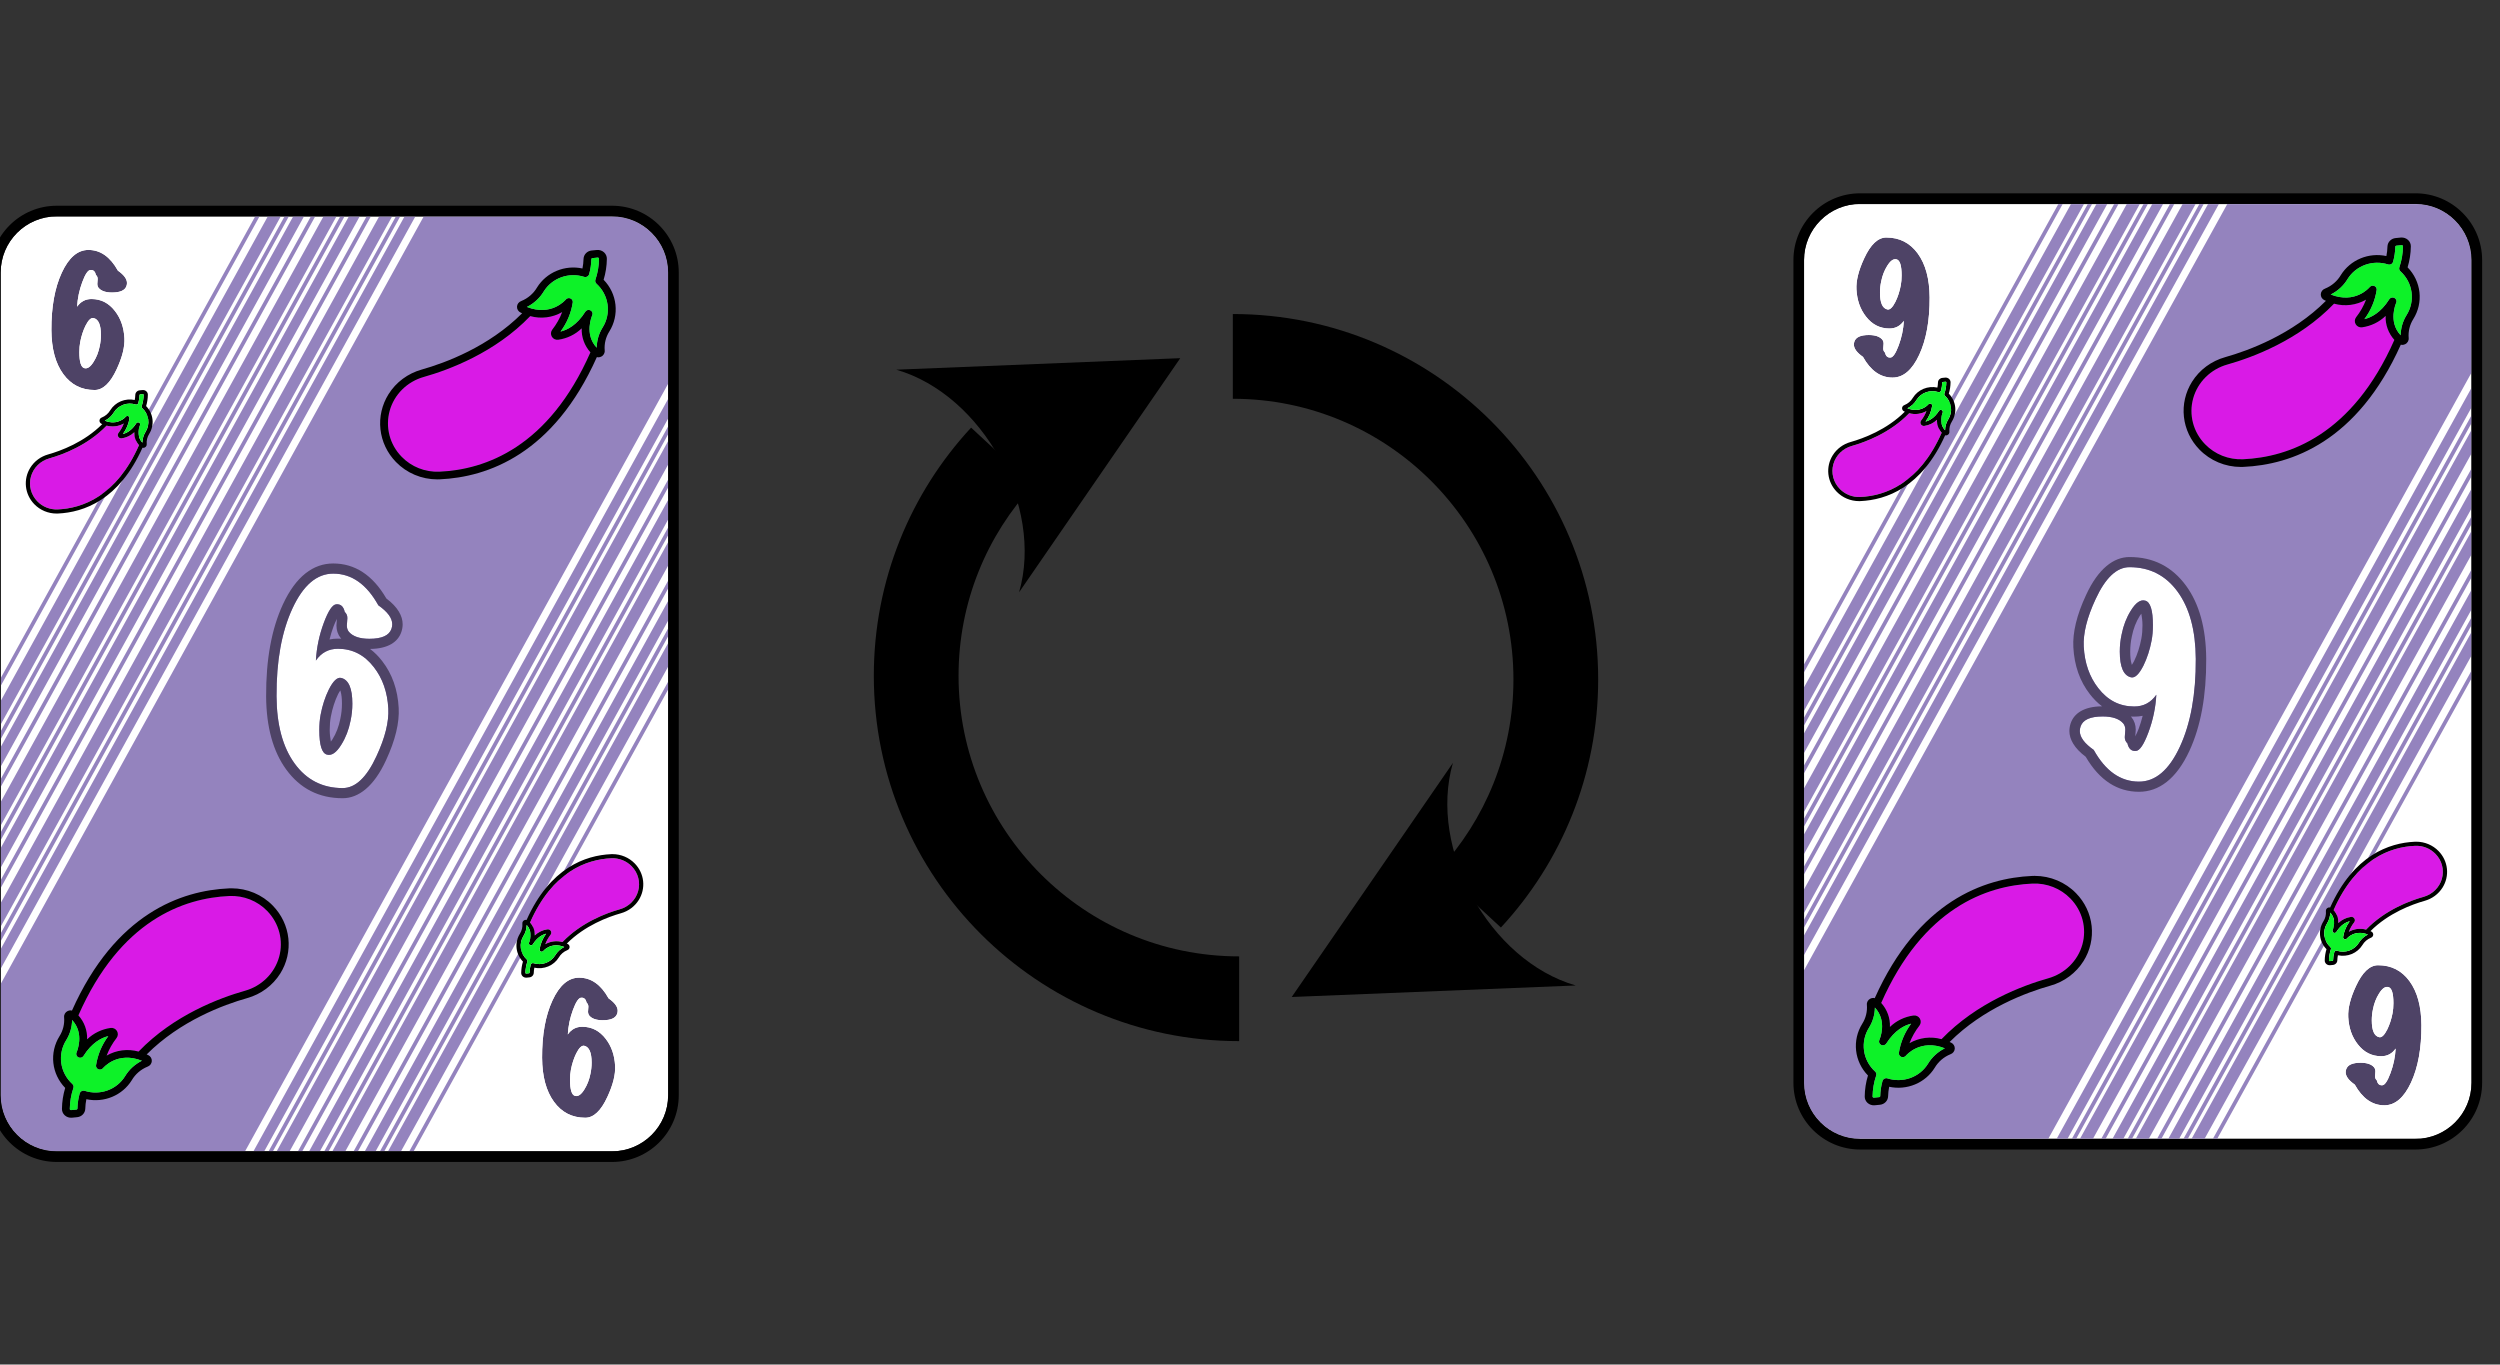
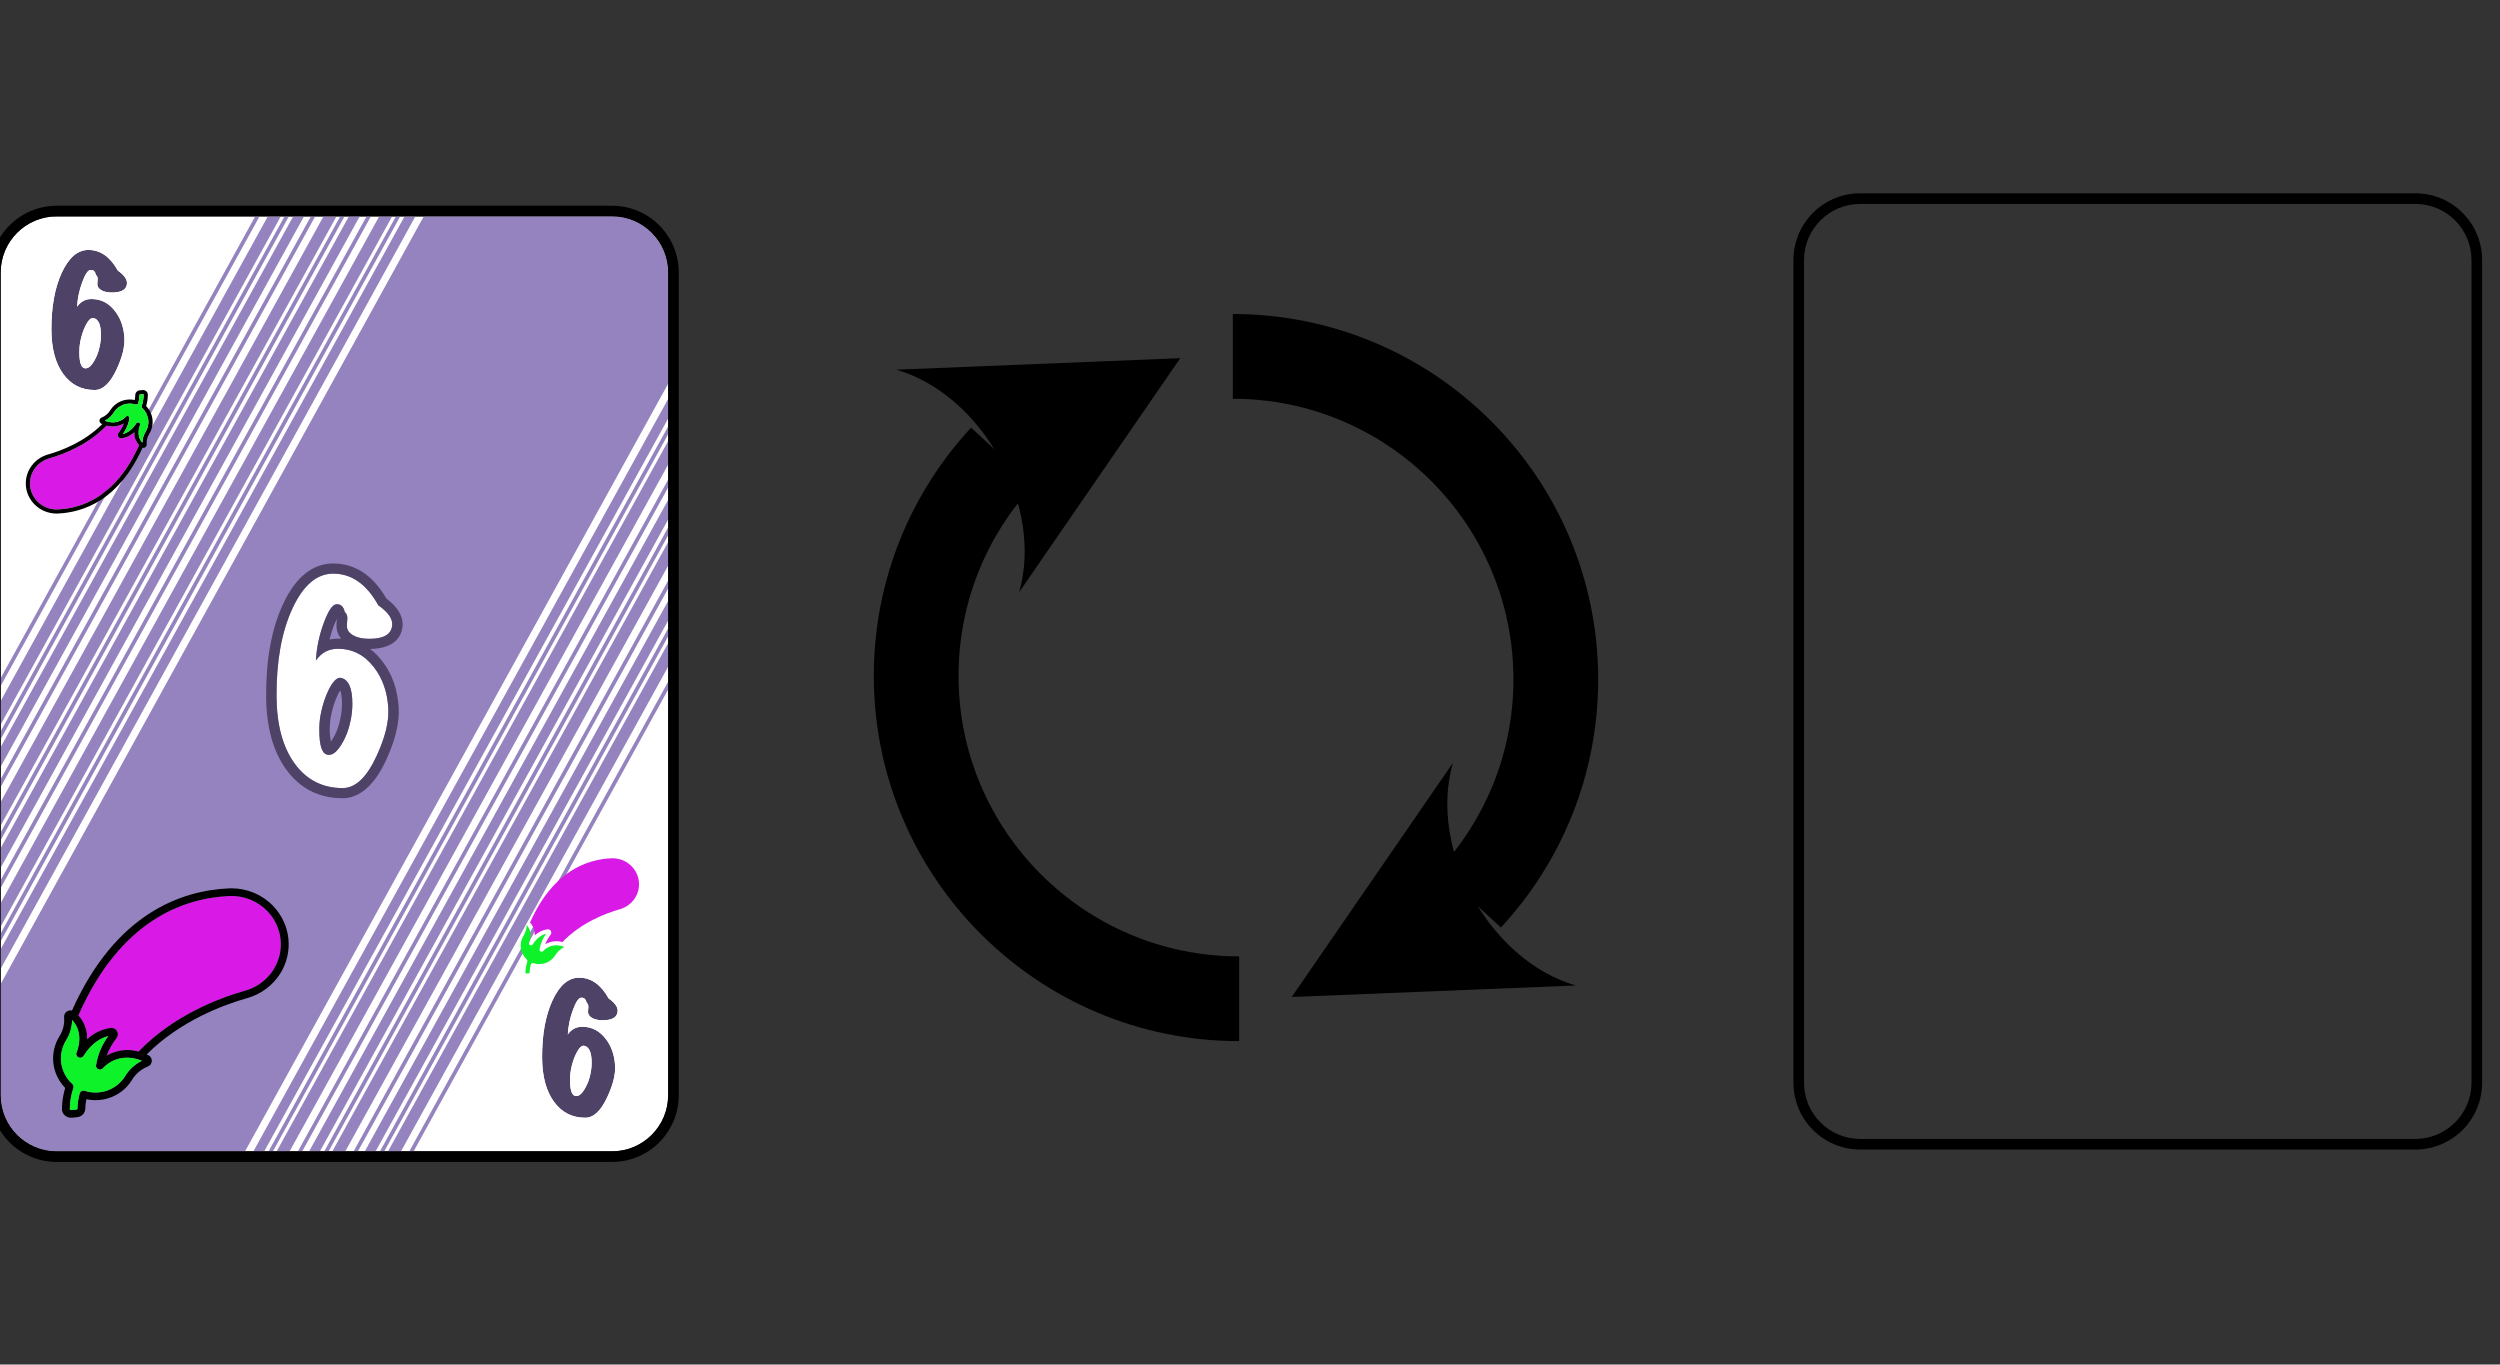
<svg xmlns="http://www.w3.org/2000/svg" xmlns:ns1="http://www.serif.com/" width="100%" height="100%" viewBox="0 0 491 268" version="1.1" xml:space="preserve" style="fill-rule:evenodd;clip-rule:evenodd;stroke-linejoin:round;">
  <rect x="0" y="0" width="491" height="268" fill="#333333" stroke="none" />
  <g transform="matrix(0.897,0,0,0.897,-4606.79,-1053.83)">
    <g transform="matrix(0.223,-7.81476e-33,-8.02055e-33,0.229,4809.94,674.963)">
      <path d="M2117.16,2443.38L2117.16,3230.01C2117.16,3259.63 2092.48,3283.67 2062.09,3283.67L1516.87,3283.67C1486.48,3283.67 1461.81,3259.63 1461.81,3230.01L1461.81,2443.38C1461.81,2413.76 1486.48,2389.72 1516.87,2389.72L2062.09,2389.72C2092.48,2389.72 2117.16,2413.76 2117.16,2443.38Z" style="fill:none;" />
      <clipPath id="_clip1">
        <path d="M2117.16,2443.38L2117.16,3230.01C2117.16,3259.63 2092.48,3283.67 2062.09,3283.67L1516.87,3283.67C1486.48,3283.67 1461.81,3259.63 1461.81,3230.01L1461.81,2443.38C1461.81,2413.76 1486.48,2389.72 1516.87,2389.72L2062.09,2389.72C2092.48,2389.72 2117.16,2413.76 2117.16,2443.38Z" />
      </clipPath>
      <g clip-path="url(#_clip1)">
        <g id="_69-stripes2_54.svg" ns1:id="69-stripes2_54.svg" transform="matrix(0.897,0,0,0.851,1789.48,2836.7)">
          <g transform="matrix(1,0,0,1,-375,-525)">
            <clipPath id="_clip2">
              <rect x="0" y="0" width="750" height="1050" />
            </clipPath>
            <g clip-path="url(#_clip2)">
              <rect x="-37.5" y="-37.5" width="825" height="1125" style="fill:white;" />
              <g>
                <path d="M841.305,-0.304L194.469,1204.26L-91.513,1050.69L555.324,-153.873L841.305,-0.304Z" style="fill:rgb(148,131,190);" />
                <g>
                  <g>
                    <path d="M543.819,-160.548L-103.225,1044.4" style="fill:none;stroke:rgb(148,131,190);stroke-width:10.42px;" />
                    <path d="M533.7,-165.982L-113.344,1038.97" style="fill:none;stroke:rgb(148,131,190);stroke-width:4.17px;" />
                    <path d="M523.162,-171.64L-123.881,1033.31" style="fill:none;stroke:rgb(148,131,190);stroke-width:12.5px;" />
                    <path d="M508.773,-179.367L-138.271,1025.58" style="fill:none;stroke:rgb(148,131,190);stroke-width:4.17px;" />
                  </g>
                  <g>
                    <path d="M496.508,-185.953L-150.536,1019" style="fill:none;stroke:rgb(148,131,190);stroke-width:10.42px;" />
                    <path d="M486.389,-191.387L-160.655,1013.56" style="fill:none;stroke:rgb(148,131,190);stroke-width:4.17px;" />
                    <path d="M475.851,-197.046L-171.193,1007.9" style="fill:none;stroke:rgb(148,131,190);stroke-width:12.5px;" />
                    <path d="M461.462,-204.773L-185.582,1000.18" style="fill:none;stroke:rgb(148,131,190);stroke-width:4.17px;" />
                  </g>
                  <g>
                    <path d="M449.197,-211.359L-197.847,993.591" style="fill:none;stroke:rgb(148,131,190);stroke-width:10.42px;" />
                    <path d="M439.077,-216.793L-207.966,988.157" style="fill:none;stroke:rgb(148,131,190);stroke-width:4.17px;" />
                    <path d="M428.54,-222.451L-218.504,982.499" style="fill:none;stroke:rgb(148,131,190);stroke-width:12.5px;" />
                    <path d="M414.15,-230.178L-232.893,974.772" style="fill:none;stroke:rgb(148,131,190);stroke-width:4.17px;" />
                  </g>
                </g>
                <g>
                  <g>
                    <path d="M206.181,1210.55L853.225,5.6" style="fill:none;stroke:rgb(148,131,190);stroke-width:10.42px;" />
                    <path d="M216.3,1215.98L863.344,11.03" style="fill:none;stroke:rgb(148,131,190);stroke-width:4.17px;" />
                    <path d="M226.838,1221.64L873.881,16.69" style="fill:none;stroke:rgb(148,131,190);stroke-width:12.5px;" />
                    <path d="M241.227,1229.37L888.271,24.42" style="fill:none;stroke:rgb(148,131,190);stroke-width:4.17px;" />
                  </g>
                  <g>
                    <path d="M253.492,1235.95L900.536,31" style="fill:none;stroke:rgb(148,131,190);stroke-width:10.42px;" />
                    <path d="M263.611,1241.39L910.655,36.44" style="fill:none;stroke:rgb(148,131,190);stroke-width:4.17px;" />
                    <path d="M274.149,1247.05L921.193,42.1" style="fill:none;stroke:rgb(148,131,190);stroke-width:12.5px;" />
                    <path d="M288.538,1254.77L935.582,49.82" style="fill:none;stroke:rgb(148,131,190);stroke-width:4.17px;" />
                  </g>
                  <g>
                    <path d="M300.803,1261.36L947.847,56.41" style="fill:none;stroke:rgb(148,131,190);stroke-width:10.42px;" />
                    <path d="M310.923,1266.79L957.966,61.84" style="fill:none;stroke:rgb(148,131,190);stroke-width:4.17px;" />
                    <path d="M321.46,1272.45L968.504,67.5" style="fill:none;stroke:rgb(148,131,190);stroke-width:12.5px;" />
                    <path d="M335.85,1280.18L982.893,75.23" style="fill:none;stroke:rgb(148,131,190);stroke-width:4.17px;" />
                  </g>
                </g>
              </g>
              <rect x="425.049" y="37.5" width="257.776" height="257.776" style="fill:none;" />
              <g>
                <clipPath id="_clip3">
                  <rect x="425.049" y="37.5" width="257.776" height="257.776" />
                </clipPath>
                <g clip-path="url(#_clip3)">
                  <g>
                    <clipPath id="_clip4">
-                       <rect x="425.049" y="37.5" width="257.776" height="257.776" />
-                     </clipPath>
+                       </clipPath>
                    <g clip-path="url(#_clip4)">
                      <path d="M489.959,286.636C474.372,287.321 459.258,281.178 448.573,269.82C435.493,256.055 430.549,236.462 435.523,218.145C440.498,199.819 454.675,185.431 472.922,180.174C500.068,172.31 550.878,153.018 589.355,111.842C601.126,115.226 613.784,113.584 624.308,107.321C621.68,114.41 618.014,121.066 613.433,127.088C611.741,129.393 611.57,132.485 613.01,134.972C614.409,137.429 617.168,138.788 619.968,138.405C629.695,137.016 638.717,132.515 645.685,125.587C645.303,135.455 648.716,145.102 655.231,152.542C609.536,259.128 540.25,284.351 489.963,286.637L489.959,286.636Z" style="fill:rgb(217,26,230);fill-rule:nonzero;" />
                      <path d="M673.223,47.549C673.293,44.8 672.186,42.152 670.192,40.249C668.097,38.275 665.258,37.289 662.388,37.54L656.618,38.124C651.664,38.588 647.828,42.666 647.687,47.64C647.596,51.235 647.204,54.809 646.509,58.334C637.044,56.239 627.156,57.166 618.255,60.982C609.343,64.798 601.852,71.313 596.837,79.6C592.93,86.467 586.858,91.844 579.568,94.885C576.879,95.842 575.017,98.329 574.866,101.179C574.714,104.028 576.305,106.697 578.883,107.925C579.427,108.187 579.961,108.398 580.504,108.64C543.761,146.451 496.225,164.453 470.548,171.896C455.404,176.236 442.455,186.114 434.257,199.555C427.048,211.377 423.936,225.232 425.396,238.997C426.857,252.762 432.808,265.662 442.333,275.709C454.064,288.174 470.426,295.263 487.564,295.273C488.491,295.273 489.417,295.253 490.353,295.213C542.763,292.837 614.82,266.888 662.277,157.887L662.267,157.887C662.75,158.028 663.243,158.119 663.747,158.159C664.875,158.149 665.992,157.887 666.999,157.374C669.627,156.075 671.168,153.276 670.866,150.366C670.242,142.904 672.024,135.433 675.951,129.059C681.419,120.037 683.765,109.464 682.627,98.972C681.499,88.49 676.948,78.662 669.678,71.008C671.933,63.385 673.122,55.491 673.222,47.546L673.223,47.549ZM489.959,286.636C474.372,287.321 459.258,281.178 448.573,269.82C435.493,256.055 430.549,236.462 435.523,218.145C440.498,199.819 454.675,185.431 472.922,180.174C500.068,172.31 550.878,153.018 589.355,111.842C601.126,115.226 613.784,113.584 624.308,107.321C621.68,114.41 618.014,121.066 613.433,127.088C611.741,129.393 611.57,132.485 613.01,134.972C614.409,137.429 617.168,138.788 619.968,138.405C629.695,137.016 638.717,132.515 645.685,125.587C645.303,135.455 648.716,145.102 655.231,152.542C609.536,259.128 540.25,284.351 489.963,286.637L489.959,286.636ZM668.52,124.751C664.412,131.578 662.207,139.371 662.126,147.336C648.23,132.091 656.84,111.791 657.233,110.885L657.243,110.885C658.149,108.82 657.293,106.404 655.289,105.357C653.285,104.309 650.819,104.994 649.64,106.927C640.326,122.162 629.642,127.439 622.514,129.21C629.592,119.473 634.194,108.155 635.936,96.243C636.097,94.36 635,92.597 633.247,91.893C631.495,91.188 629.492,91.722 628.303,93.192C627.639,94.007 612.364,112.394 585.71,101.549C593.413,97.612 599.828,91.55 604.188,84.079C608.608,76.769 615.385,71.17 623.4,68.199C631.415,65.239 640.196,65.068 648.323,67.736C649.43,68.099 650.649,67.998 651.686,67.444C652.723,66.89 653.478,65.934 653.8,64.806C655.311,59.288 656.147,53.599 656.277,47.869C656.287,47.225 656.811,46.701 657.466,46.691L663.155,46.097C663.567,46.067 663.97,46.208 664.272,46.49C664.524,46.732 664.665,47.074 664.635,47.416C664.544,55.401 663.215,63.326 660.708,70.908C660.154,72.539 660.637,74.352 661.916,75.5C668.522,81.692 672.781,89.969 673.989,98.951C675.188,107.923 673.264,117.036 668.522,124.75L668.52,124.751Z" style="fill-rule:nonzero;" />
                      <path d="M668.52,124.751C664.412,131.578 662.207,139.371 662.126,147.336C648.23,132.091 656.84,111.791 657.233,110.885L657.243,110.885C658.149,108.82 657.293,106.404 655.289,105.357C653.285,104.309 650.819,104.994 649.64,106.927C640.326,122.162 629.642,127.439 622.514,129.21C629.592,119.473 634.194,108.155 635.936,96.243C636.097,94.36 635,92.597 633.247,91.893C631.495,91.188 629.492,91.722 628.303,93.192C627.639,94.007 612.364,112.394 585.71,101.549C593.413,97.612 599.828,91.55 604.188,84.079C608.608,76.769 615.385,71.17 623.4,68.199C631.415,65.239 640.196,65.068 648.323,67.736C649.43,68.099 650.649,67.998 651.686,67.444C652.723,66.89 653.478,65.934 653.8,64.806C655.311,59.288 656.147,53.599 656.277,47.869C656.287,47.225 656.811,46.701 657.466,46.691L663.155,46.097C663.567,46.067 663.97,46.208 664.272,46.49C664.524,46.732 664.665,47.074 664.635,47.416C664.544,55.401 663.215,63.326 660.708,70.908C660.154,72.539 660.637,74.352 661.916,75.5C668.522,81.692 672.781,89.969 673.989,98.951C675.188,107.923 673.264,117.036 668.522,124.75L668.52,124.751Z" style="fill:rgb(13,242,40);fill-rule:nonzero;" />
                    </g>
                  </g>
                </g>
              </g>
              <rect x="67.175" y="754.724" width="257.776" height="257.776" style="fill:none;" />
              <g>
                <clipPath id="_clip5">
                  <rect x="67.175" y="754.724" width="257.776" height="257.776" />
                </clipPath>
                <g clip-path="url(#_clip5)">
                  <g>
                    <clipPath id="_clip6">
                      <rect x="67.175" y="754.724" width="257.776" height="257.776" />
                    </clipPath>
                    <g clip-path="url(#_clip6)">
                      <path d="M260.041,763.364C275.628,762.679 290.742,768.822 301.427,780.18C314.507,793.945 319.451,813.538 314.477,831.855C309.502,850.181 295.325,864.569 277.078,869.826C249.932,877.69 199.122,896.982 160.645,938.158C148.874,934.774 136.216,936.416 125.692,942.679C128.32,935.59 131.986,928.934 136.567,922.912C138.259,920.607 138.43,917.515 136.99,915.028C135.591,912.571 132.832,911.212 130.032,911.595C120.305,912.984 111.283,917.485 104.315,924.413C104.697,914.545 101.284,904.898 94.769,897.458C140.464,790.872 209.75,765.649 260.037,763.363L260.041,763.364Z" style="fill:rgb(217,26,230);fill-rule:nonzero;" />
                      <path d="M76.777,1002.45C76.707,1005.2 77.814,1007.85 79.808,1009.75C81.903,1011.72 84.742,1012.71 87.612,1012.46L93.382,1011.88C98.336,1011.41 102.172,1007.33 102.313,1002.36C102.404,998.764 102.796,995.19 103.491,991.665C112.956,993.76 122.844,992.833 131.745,989.017C140.657,985.201 148.148,978.686 153.163,970.399C157.07,963.532 163.142,958.155 170.432,955.114C173.121,954.157 174.983,951.67 175.134,948.82C175.286,945.971 173.695,943.302 171.117,942.074C170.573,941.812 170.039,941.601 169.496,941.359C206.239,903.548 253.775,885.546 279.452,878.103C294.596,873.763 307.545,863.885 315.743,850.444C322.952,838.622 326.064,824.767 324.604,811.002C323.143,797.237 317.192,784.337 307.667,774.29C295.936,761.825 279.574,754.736 262.436,754.726C261.509,754.726 260.583,754.746 259.647,754.786C207.237,757.162 135.18,783.111 87.723,892.112L87.733,892.112C87.25,891.971 86.757,891.88 86.253,891.84C85.125,891.85 84.008,892.112 83.001,892.625C80.373,893.924 78.832,896.723 79.134,899.633C79.758,907.095 77.976,914.566 74.049,920.94C68.581,929.962 66.235,940.535 67.373,951.027C68.501,961.509 73.052,971.337 80.322,978.991C78.067,986.614 76.878,994.508 76.778,1002.45L76.777,1002.45ZM260.041,763.363C275.628,762.678 290.742,768.821 301.427,780.179C314.507,793.944 319.451,813.537 314.477,831.854C309.502,850.18 295.325,864.568 277.078,869.825C249.932,877.689 199.122,896.981 160.645,938.157C148.874,934.773 136.216,936.415 125.692,942.678C128.32,935.589 131.986,928.933 136.567,922.911C138.259,920.606 138.43,917.514 136.99,915.027C135.591,912.57 132.832,911.211 130.032,911.594C120.305,912.983 111.283,917.484 104.315,924.412C104.697,914.544 101.284,904.897 94.769,897.457C140.464,790.871 209.75,765.648 260.037,763.362L260.041,763.363ZM81.48,925.248C85.588,918.421 87.793,910.628 87.874,902.663C101.77,917.908 93.16,938.208 92.767,939.114L92.757,939.114C91.851,941.179 92.707,943.595 94.711,944.642C96.715,945.69 99.181,945.005 100.36,943.072C109.674,927.837 120.358,922.56 127.486,920.789C120.408,930.526 115.806,941.844 114.064,953.756C113.903,955.639 115,957.402 116.753,958.106C118.505,958.811 120.508,958.277 121.697,956.807C122.361,955.992 137.636,937.605 164.29,948.45C156.587,952.387 150.172,958.449 145.812,965.92C141.392,973.23 134.615,978.829 126.6,981.8C118.585,984.76 109.804,984.931 101.677,982.263C100.57,981.9 99.351,982.001 98.314,982.555C97.277,983.109 96.522,984.065 96.2,985.193C94.689,990.711 93.853,996.4 93.723,1002.13C93.713,1002.77 93.189,1003.3 92.534,1003.31L86.845,1003.9C86.433,1003.93 86.03,1003.79 85.728,1003.51C85.476,1003.27 85.335,1002.93 85.365,1002.58C85.456,994.598 86.785,986.673 89.292,979.091C89.846,977.46 89.363,975.647 88.084,974.499C81.478,968.307 77.219,960.03 76.011,951.048C74.812,942.076 76.736,932.963 81.478,925.249L81.48,925.248Z" style="fill-rule:nonzero;" />
                      <path d="M81.48,925.249C85.588,918.422 87.793,910.629 87.874,902.664C101.77,917.909 93.16,938.209 92.767,939.115L92.757,939.115C91.851,941.18 92.707,943.596 94.711,944.643C96.715,945.691 99.181,945.006 100.36,943.073C109.674,927.838 120.358,922.561 127.486,920.79C120.408,930.527 115.806,941.845 114.064,953.757C113.903,955.64 115,957.403 116.753,958.107C118.505,958.812 120.508,958.278 121.697,956.808C122.361,955.993 137.636,937.606 164.29,948.451C156.587,952.388 150.172,958.45 145.812,965.921C141.392,973.231 134.615,978.83 126.6,981.801C118.585,984.761 109.804,984.932 101.677,982.264C100.57,981.901 99.351,982.002 98.314,982.556C97.277,983.11 96.522,984.066 96.2,985.194C94.689,990.712 93.853,996.401 93.723,1002.13C93.713,1002.77 93.189,1003.3 92.534,1003.31L86.845,1003.9C86.433,1003.93 86.03,1003.79 85.728,1003.51C85.476,1003.27 85.335,1002.93 85.365,1002.58C85.456,994.599 86.785,986.674 89.292,979.092C89.846,977.461 89.363,975.648 88.084,974.5C81.478,968.308 77.219,960.031 76.011,951.049C74.812,942.077 76.736,932.964 81.478,925.25L81.48,925.249Z" style="fill:rgb(13,242,40);fill-rule:nonzero;" />
                    </g>
                  </g>
                </g>
              </g>
              <rect x="37.189" y="194.882" width="138.791" height="138.791" style="fill:none;" />
              <g>
                <clipPath id="_clip7">
                  <rect x="37.189" y="194.882" width="138.791" height="138.791" />
                </clipPath>
                <g clip-path="url(#_clip7)">
                  <path d="M72.137,329.021C63.745,329.39 55.607,326.083 49.855,319.967C42.812,312.556 40.15,302.007 42.828,292.144C45.506,282.277 53.14,274.531 62.965,271.7C77.58,267.466 104.937,257.079 125.654,234.909C131.992,236.731 138.807,235.847 144.473,232.475C143.058,236.292 141.085,239.875 138.618,243.117C137.707,244.359 137.615,246.023 138.39,247.362C139.144,248.685 140.629,249.417 142.136,249.211C147.374,248.463 152.231,246.04 155.983,242.31C155.777,247.623 157.615,252.816 161.123,256.822C136.52,314.21 99.215,327.791 72.139,329.021L72.137,329.021Z" style="fill:rgb(217,26,230);fill-rule:nonzero;" />
                  <path d="M170.81,200.293C170.848,198.812 170.251,197.387 169.178,196.362C168.05,195.299 166.521,194.768 164.976,194.904L161.87,195.218C159.202,195.467 157.137,197.663 157.061,200.341C157.012,202.277 156.801,204.202 156.427,206.099C151.33,204.971 146.006,205.47 141.214,207.525C136.416,209.58 132.382,213.087 129.682,217.549C127.579,221.247 124.31,224.142 120.384,225.779C118.937,226.294 117.934,227.633 117.852,229.168C117.771,230.702 118.628,232.139 120.016,232.8C120.308,232.941 120.596,233.055 120.889,233.185C101.105,253.543 75.511,263.235 61.686,267.243C53.532,269.58 46.56,274.898 42.147,282.135C38.265,288.5 36.59,295.96 37.376,303.372C38.162,310.783 41.366,317.728 46.495,323.138C52.811,329.849 61.621,333.666 70.848,333.672C71.347,333.672 71.845,333.661 72.35,333.639C100.568,332.36 139.365,318.388 164.916,259.701L164.911,259.701C165.171,259.776 165.437,259.825 165.708,259.847C166.315,259.842 166.917,259.701 167.459,259.424C168.874,258.725 169.703,257.218 169.541,255.651C169.205,251.633 170.164,247.611 172.279,244.179C175.223,239.321 176.486,233.628 175.873,227.979C175.266,222.336 172.815,217.044 168.901,212.923C170.116,208.819 170.755,204.568 170.81,200.291L170.81,200.293ZM72.137,329.021C63.745,329.39 55.607,326.083 49.855,319.967C42.812,312.556 40.15,302.007 42.828,292.144C45.506,282.277 53.14,274.531 62.965,271.7C77.58,267.466 104.937,257.079 125.654,234.909C131.992,236.731 138.807,235.847 144.473,232.475C143.058,236.292 141.085,239.875 138.618,243.117C137.707,244.359 137.615,246.023 138.39,247.362C139.144,248.685 140.629,249.417 142.136,249.211C147.374,248.463 152.231,246.04 155.983,242.31C155.777,247.623 157.615,252.816 161.123,256.822C136.52,314.21 99.215,327.791 72.139,329.021L72.137,329.021ZM168.278,241.859C166.066,245.535 164.879,249.731 164.835,254.02C157.353,245.811 161.989,234.882 162.2,234.393L162.206,234.393C162.694,233.282 162.233,231.981 161.154,231.417C160.075,230.853 158.747,231.222 158.113,232.263C153.098,240.466 147.345,243.306 143.507,244.26C147.318,239.018 149.796,232.924 150.734,226.51C150.821,225.496 150.23,224.547 149.286,224.168C148.343,223.788 147.264,224.076 146.624,224.867C146.267,225.306 138.042,235.206 123.691,229.367C127.839,227.247 131.292,223.984 133.64,219.961C136.02,216.025 139.669,213.01 143.984,211.411C148.3,209.817 153.027,209.725 157.403,211.162C157.999,211.357 158.655,211.303 159.214,211.004C159.772,210.706 160.179,210.191 160.352,209.584C161.166,206.613 161.616,203.55 161.686,200.465C161.691,200.118 161.973,199.836 162.326,199.831L165.389,199.511C165.611,199.495 165.828,199.57 165.991,199.722C166.126,199.852 166.202,200.037 166.186,200.221C166.137,204.52 165.421,208.787 164.072,212.869C163.773,213.748 164.034,214.724 164.722,215.342C168.279,218.676 170.572,223.132 171.222,227.968C171.868,232.799 170.832,237.705 168.279,241.859L168.278,241.859Z" style="fill-rule:nonzero;" />
                  <path d="M168.278,241.859C166.066,245.535 164.879,249.731 164.835,254.02C157.353,245.811 161.989,234.882 162.2,234.393L162.206,234.393C162.694,233.282 162.233,231.981 161.154,231.417C160.075,230.853 158.747,231.222 158.113,232.263C153.098,240.466 147.345,243.306 143.507,244.26C147.318,239.018 149.796,232.924 150.734,226.51C150.821,225.496 150.23,224.547 149.286,224.168C148.343,223.788 147.264,224.076 146.624,224.867C146.267,225.306 138.042,235.206 123.691,229.367C127.839,227.247 131.292,223.984 133.64,219.961C136.02,216.025 139.669,213.01 143.984,211.411C148.3,209.817 153.027,209.725 157.403,211.162C157.999,211.357 158.655,211.303 159.214,211.004C159.772,210.706 160.179,210.191 160.352,209.584C161.166,206.613 161.616,203.55 161.686,200.465C161.691,200.118 161.973,199.836 162.326,199.831L165.389,199.511C165.611,199.495 165.828,199.57 165.991,199.722C166.126,199.852 166.202,200.037 166.186,200.221C166.137,204.52 165.421,208.787 164.072,212.869C163.773,213.748 164.034,214.724 164.722,215.342C168.279,218.676 170.572,223.132 171.222,227.968C171.868,232.799 170.832,237.705 168.279,241.859L168.278,241.859Z" style="fill:rgb(13,242,40);fill-rule:nonzero;" />
                </g>
              </g>
              <rect x="574.305" y="716.327" width="138.791" height="138.791" style="fill:none;" />
              <g>
                <clipPath id="_clip8">
                  <rect x="574.305" y="716.327" width="138.791" height="138.791" />
                </clipPath>
                <g clip-path="url(#_clip8)">
                  <path d="M678.148,720.979C686.54,720.61 694.678,723.917 700.43,730.033C707.473,737.444 710.135,747.993 707.457,757.856C704.779,767.723 697.145,775.469 687.32,778.3C672.705,782.534 645.348,792.921 624.631,815.091C618.293,813.269 611.478,814.153 605.812,817.525C607.227,813.708 609.2,810.125 611.667,806.883C612.578,805.641 612.67,803.977 611.895,802.638C611.141,801.315 609.656,800.583 608.149,800.789C602.911,801.537 598.054,803.96 594.302,807.69C594.508,802.377 592.67,797.184 589.162,793.178C613.765,735.79 651.07,722.209 678.146,720.979L678.148,720.979Z" style="fill:rgb(217,26,230);fill-rule:nonzero;" />
-                   <path d="M579.475,849.707C579.437,851.188 580.034,852.613 581.107,853.638C582.235,854.701 583.764,855.232 585.309,855.096L588.415,854.782C591.083,854.533 593.148,852.337 593.224,849.659C593.273,847.723 593.484,845.798 593.858,843.901C598.955,845.029 604.279,844.53 609.071,842.475C613.869,840.42 617.903,836.913 620.603,832.451C622.706,828.753 625.975,825.858 629.901,824.221C631.348,823.706 632.351,822.367 632.433,820.832C632.514,819.298 631.657,817.861 630.269,817.2C629.977,817.059 629.689,816.945 629.396,816.815C649.18,796.457 674.774,786.765 688.599,782.757C696.753,780.42 703.725,775.102 708.138,767.865C712.02,761.5 713.695,754.04 712.909,746.628C712.123,739.217 708.919,732.272 703.79,726.862C697.474,720.151 688.664,716.334 679.437,716.328C678.938,716.328 678.44,716.339 677.935,716.361C649.717,717.64 610.92,731.612 585.369,790.299L585.374,790.299C585.114,790.224 584.848,790.175 584.577,790.153C583.97,790.158 583.368,790.299 582.826,790.576C581.411,791.275 580.582,792.782 580.744,794.349C581.08,798.367 580.121,802.389 578.006,805.821C575.062,810.679 573.799,816.372 574.412,822.021C575.019,827.664 577.47,832.956 581.384,837.077C580.169,841.181 579.53,845.432 579.475,849.709L579.475,849.707ZM678.148,720.979C686.54,720.61 694.678,723.917 700.43,730.033C707.473,737.444 710.135,747.993 707.457,757.856C704.779,767.723 697.145,775.469 687.32,778.3C672.705,782.534 645.348,792.921 624.631,815.091C618.293,813.269 611.478,814.153 605.812,817.525C607.227,813.708 609.2,810.125 611.667,806.883C612.578,805.641 612.67,803.977 611.895,802.638C611.141,801.315 609.656,800.583 608.149,800.789C602.911,801.537 598.054,803.96 594.302,807.69C594.508,802.377 592.67,797.184 589.162,793.178C613.765,735.79 651.07,722.209 678.146,720.979L678.148,720.979ZM582.007,808.141C584.219,804.465 585.406,800.269 585.45,795.98C592.932,804.189 588.296,815.118 588.085,815.607L588.079,815.607C587.591,816.718 588.052,818.019 589.131,818.583C590.21,819.147 591.538,818.778 592.172,817.737C597.187,809.534 602.94,806.694 606.778,805.74C602.967,810.982 600.489,817.076 599.551,823.49C599.464,824.504 600.055,825.453 600.999,825.832C601.942,826.212 603.021,825.924 603.661,825.133C604.018,824.694 612.243,814.794 626.594,820.633C622.446,822.753 618.993,826.016 616.645,830.039C614.265,833.975 610.616,836.99 606.301,838.589C601.985,840.183 597.258,840.275 592.882,838.838C592.286,838.643 591.63,838.697 591.071,838.996C590.513,839.294 590.106,839.809 589.933,840.416C589.119,843.387 588.669,846.45 588.599,849.535C588.594,849.882 588.312,850.164 587.959,850.169L584.896,850.489C584.674,850.505 584.457,850.43 584.294,850.278C584.159,850.148 584.083,849.963 584.099,849.779C584.148,845.48 584.864,841.213 586.214,837.131C586.512,836.252 586.251,835.276 585.563,834.658C582.006,831.324 579.713,826.868 579.063,822.032C578.417,817.201 579.453,812.295 582.006,808.141L582.007,808.141Z" style="fill-rule:nonzero;" />
                  <path d="M582.007,808.141C584.219,804.465 585.406,800.269 585.45,795.98C592.932,804.189 588.296,815.118 588.085,815.607L588.079,815.607C587.591,816.718 588.052,818.019 589.131,818.583C590.21,819.147 591.538,818.778 592.172,817.737C597.187,809.534 602.94,806.694 606.778,805.74C602.967,810.982 600.489,817.076 599.551,823.49C599.464,824.504 600.055,825.453 600.999,825.832C601.942,826.212 603.021,825.924 603.661,825.133C604.018,824.694 612.243,814.794 626.594,820.633C622.446,822.753 618.993,826.016 616.645,830.039C614.265,833.975 610.616,836.99 606.301,838.589C601.985,840.183 597.258,840.275 592.882,838.838C592.286,838.643 591.63,838.697 591.071,838.996C590.513,839.294 590.106,839.809 589.933,840.416C589.119,843.387 588.669,846.45 588.599,849.535C588.594,849.882 588.312,850.164 587.959,850.169L584.896,850.489C584.674,850.505 584.457,850.43 584.294,850.278C584.159,850.148 584.083,849.963 584.099,849.779C584.148,845.48 584.864,841.213 586.214,837.131C586.512,836.252 586.251,835.276 585.563,834.658C582.006,831.324 579.713,826.868 579.063,822.032C578.417,817.201 579.453,812.295 582.006,808.141L582.007,808.141Z" style="fill:rgb(13,242,40);fill-rule:nonzero;" />
                </g>
              </g>
              <path d="M147.385,78.018C145.759,82.895 140.507,85.334 131.628,85.334C124.75,85.334 119.873,83.645 116.997,80.269C115.996,79.018 115.496,77.455 115.496,75.579C115.496,74.954 115.558,74.047 115.683,72.859C115.809,71.671 115.871,70.765 115.871,70.139C115.871,68.264 115.246,66.763 113.995,65.637C113.12,61.636 111.119,59.76 107.993,60.01C105.241,60.135 102.24,64.699 98.989,73.703C95.737,82.707 93.861,91.899 93.361,101.278C97.238,95.526 102.49,92.649 109.118,92.649C119.498,92.649 128.064,97.151 134.817,106.155C141.07,114.409 144.509,124.538 145.134,136.544C145.634,146.298 142.82,157.928 136.693,171.434C129.69,187.066 121.624,194.882 112.495,194.882C98.113,194.882 86.671,188.879 78.167,176.874C69.663,164.869 65.349,148.424 65.224,127.54C65.099,101.653 68.882,80.175 76.572,63.105C84.263,46.035 93.986,37.5 105.742,37.5C118.872,37.5 129.627,45.253 138.006,60.76C144.634,65.512 147.948,70.139 147.948,74.641C147.948,75.767 147.76,76.892 147.385,78.018ZM118.122,145.548C118.997,141.421 119.435,137.231 119.435,132.98C119.435,121.6 116.746,115.284 111.369,114.034C108.618,113.408 105.679,116.285 102.553,122.663C99.927,128.165 97.988,134.293 96.738,141.046C96.112,144.422 95.8,148.174 95.8,152.301C95.8,163.305 97.613,169.308 101.24,170.309C104.616,171.309 108.055,168.87 111.557,162.993C114.683,157.866 116.872,152.051 118.122,145.548Z" style="fill:rgb(78,67,102);fill-rule:nonzero;" />
              <path d="M127.971,91.428C132.335,94.047 136.283,97.696 139.807,102.392C146.77,111.588 150.679,122.845 151.376,136.219L151.376,136.224C151.917,146.777 149.017,159.394 142.389,174.005C133.997,192.729 123.433,201.132 112.495,201.132C95.983,201.132 82.83,194.27 73.067,180.487C63.938,167.599 59.108,149.997 58.974,127.577L58.974,127.57C58.844,100.633 62.871,78.3 70.874,60.538C79.897,40.511 91.95,31.25 105.742,31.25C120.624,31.25 133.183,39.401 142.818,56.544C150.804,62.61 154.198,68.918 154.198,74.641C154.198,76.425 153.909,78.21 153.314,79.994C151.013,86.897 144.195,91.584 131.628,91.584C130.355,91.584 129.136,91.531 127.971,91.428ZM147.385,78.018C147.76,76.892 147.948,75.767 147.948,74.641C147.948,70.139 144.634,65.512 138.006,60.76C129.627,45.253 118.872,37.5 105.742,37.5C93.986,37.5 84.263,46.035 76.572,63.105C68.882,80.175 65.099,101.653 65.224,127.54C65.349,148.424 69.663,164.869 78.167,176.874C86.671,188.879 98.113,194.882 112.495,194.882C121.624,194.882 129.69,187.066 136.693,171.434C142.82,157.928 145.634,146.298 145.134,136.544C144.509,124.538 141.07,114.409 134.817,106.155C128.064,97.151 119.498,92.649 109.118,92.649C102.49,92.649 97.238,95.526 93.361,101.278C93.861,91.899 95.737,82.707 98.989,73.703C102.24,64.699 105.241,60.135 107.993,60.01C111.119,59.76 113.12,61.636 113.995,65.637C115.246,66.763 115.871,68.264 115.871,70.139C115.871,70.765 115.809,71.671 115.683,72.859C115.558,74.047 115.496,74.954 115.496,75.579C115.496,77.455 115.996,79.018 116.997,80.269C119.873,83.645 124.75,85.334 131.628,85.334C140.507,85.334 145.759,82.895 147.385,78.018ZM118.122,145.548C116.872,152.051 114.683,157.866 111.557,162.993C108.055,168.87 104.616,171.309 101.24,170.309C97.613,169.308 95.8,163.305 95.8,152.301C95.8,148.174 96.112,144.422 96.738,141.046C97.988,134.293 99.927,128.165 102.553,122.663C105.679,116.285 108.618,113.408 111.369,114.034C116.746,115.284 119.435,121.6 119.435,132.98C119.435,137.231 118.997,141.421 118.122,145.548ZM103.323,163.607C103.493,163.458 103.66,163.301 103.795,163.152C104.593,162.274 105.381,161.148 106.187,159.794C106.198,159.776 106.209,159.757 106.22,159.739C108.974,155.223 110.883,150.095 111.985,144.367C111.992,144.328 112,144.29 112.008,144.251C112.793,140.55 113.185,136.793 113.185,132.98C113.185,129.144 112.873,125.985 112.148,123.515C111.826,122.419 111.54,121.468 111.052,120.843C110.284,121.874 109.026,123.665 108.172,125.399C105.779,130.423 104.024,136.021 102.883,142.184C102.321,145.219 102.05,148.591 102.05,152.301C102.05,156.185 102.278,159.366 102.79,161.838C102.91,162.416 103.123,163.065 103.323,163.607ZM114.829,86.795C113.865,86.045 113.003,85.218 112.239,84.322C112.197,84.273 112.156,84.223 112.116,84.173C110.275,81.872 109.246,79.031 109.246,75.579C109.246,74.804 109.313,73.679 109.468,72.205C109.563,71.302 109.621,70.614 109.621,70.139C109.621,70.128 109.621,70.115 109.62,70.101C109.026,69.518 108.556,68.825 108.235,68.063L108.224,68.082C107.136,70.027 106.027,72.614 104.867,75.826C103.479,79.671 102.358,83.553 101.506,87.471C103.872,86.755 106.41,86.399 109.118,86.399C111.075,86.399 112.978,86.531 114.829,86.795Z" style="fill:white;" />
              <path d="M684.502,895.636C682.876,900.513 677.623,902.952 668.745,902.952C661.867,902.952 656.989,901.263 654.113,897.887C653.113,896.636 652.612,895.073 652.612,893.197C652.612,892.572 652.675,891.665 652.8,890.477C652.925,889.289 652.988,888.383 652.988,887.758C652.988,885.882 652.362,884.381 651.112,883.256C650.236,879.254 648.236,877.378 645.109,877.628C642.358,877.753 639.357,882.318 636.105,891.322C632.854,900.326 630.978,909.517 630.478,918.896C634.354,913.144 639.607,910.267 646.235,910.267C656.614,910.267 665.181,914.769 671.933,923.773C678.186,932.027 681.625,942.156 682.251,954.162C682.751,963.916 679.937,975.546 673.809,989.052C666.806,1004.68 658.74,1012.5 649.611,1012.5C635.23,1012.5 623.787,1006.5 615.284,994.492C606.78,982.487 602.465,966.042 602.34,945.158C602.215,919.271 605.998,897.793 613.689,880.723C621.38,863.653 631.103,855.118 642.858,855.118C655.989,855.118 666.744,862.872 675.122,878.378C681.75,883.13 685.064,887.758 685.064,892.259C685.064,893.385 684.877,894.51 684.502,895.636ZM655.239,963.166C656.114,959.039 656.552,954.85 656.552,950.598C656.552,939.218 653.863,932.902 648.486,931.652C645.734,931.027 642.796,933.903 639.669,940.281C637.043,945.783 635.105,951.911 633.854,958.664C633.229,962.04 632.916,965.792 632.916,969.919C632.916,980.924 634.73,986.926 638.356,987.927C641.733,988.927 645.172,986.489 648.673,980.611C651.8,975.484 653.988,969.669 655.239,963.166Z" style="fill:rgb(78,67,102);fill-rule:nonzero;" />
              <path d="M665.088,909.046C669.451,911.665 673.399,915.314 676.923,920.01C683.886,929.206 687.796,940.463 688.492,953.837L688.492,953.842C689.034,964.395 686.134,977.012 679.506,991.624C671.114,1010.35 660.549,1018.75 649.611,1018.75C633.1,1018.75 619.947,1011.89 610.183,998.105C601.054,985.217 596.225,967.615 596.09,945.195L596.09,945.188C595.96,918.252 599.988,895.918 607.991,878.156C617.014,858.129 629.067,848.868 642.858,848.868C657.74,848.868 670.3,857.019 679.935,874.162C687.921,880.229 691.314,886.536 691.314,892.259C691.314,894.043 691.025,895.829 690.431,897.612C688.13,904.515 681.312,909.202 668.745,909.202C667.471,909.202 666.253,909.149 665.088,909.046ZM684.502,895.636C684.877,894.51 685.064,893.385 685.064,892.259C685.064,887.758 681.75,883.13 675.122,878.378C666.744,862.872 655.989,855.118 642.858,855.118C631.103,855.118 621.38,863.653 613.689,880.723C605.998,897.793 602.215,919.271 602.34,945.158C602.465,966.042 606.78,982.487 615.284,994.492C623.787,1006.5 635.23,1012.5 649.611,1012.5C658.74,1012.5 666.806,1004.68 673.809,989.052C679.937,975.546 682.751,963.916 682.251,954.162C681.625,942.156 678.186,932.027 671.933,923.773C665.181,914.769 656.614,910.267 646.235,910.267C639.607,910.267 634.354,913.144 630.478,918.896C630.978,909.517 632.854,900.326 636.105,891.322C639.357,882.318 642.358,877.753 645.109,877.628C648.236,877.378 650.236,879.254 651.112,883.256C652.362,884.381 652.988,885.882 652.988,887.758C652.988,888.383 652.925,889.289 652.8,890.477C652.675,891.665 652.612,892.572 652.612,893.197C652.612,895.073 653.113,896.636 654.113,897.887C656.989,901.263 661.867,902.952 668.745,902.952C677.623,902.952 682.876,900.513 684.502,895.636ZM655.239,963.166C653.988,969.669 651.8,975.484 648.673,980.611C645.172,986.489 641.733,988.927 638.356,987.927C634.73,986.926 632.916,980.924 632.916,969.919C632.916,965.792 633.229,962.04 633.854,958.664C635.105,951.911 637.043,945.783 639.669,940.281C642.796,933.903 645.734,931.027 648.486,931.652C653.863,932.902 656.552,939.218 656.552,950.598C656.552,954.85 656.114,959.039 655.239,963.166ZM640.439,981.225C640.61,981.076 640.777,980.919 640.912,980.77C641.71,979.892 642.497,978.766 643.304,977.412C643.315,977.394 643.326,977.375 643.337,977.357C646.091,972.841 648,967.713 649.101,961.985C649.109,961.947 649.116,961.908 649.125,961.869C649.91,958.168 650.302,954.411 650.302,950.598C650.302,946.762 649.989,943.603 649.264,941.133C648.942,940.037 648.657,939.086 648.169,938.461C647.4,939.493 646.142,941.283 645.289,943.017C642.896,948.042 641.141,953.639 640,959.802C639.438,962.837 639.166,966.209 639.166,969.919C639.166,973.803 639.395,976.984 639.907,979.456C640.027,980.034 640.24,980.683 640.439,981.225ZM651.945,904.413C650.982,903.664 650.119,902.837 649.355,901.94C649.314,901.891 649.273,901.841 649.233,901.791C647.392,899.49 646.362,896.649 646.362,893.197C646.362,892.422 646.429,891.297 646.584,889.823C646.679,888.921 646.738,888.233 646.738,887.758C646.738,887.746 646.737,887.733 646.737,887.719C646.142,887.136 645.672,886.443 645.352,885.681L645.341,885.7C644.252,887.645 643.144,890.232 641.984,893.444C640.595,897.289 639.474,901.171 638.622,905.089C640.989,904.373 643.527,904.017 646.235,904.017C648.191,904.017 650.095,904.149 651.945,904.413Z" style="fill:white;" />
              <g>
                <clipPath id="_clip9">
                  <rect x="300.255" y="389.764" width="149.491" height="264.343" />
                </clipPath>
                <g clip-path="url(#_clip9)">
                  <g>
                    <path d="M437.444,463.192C434.956,470.659 426.914,474.393 413.32,474.393C402.79,474.393 395.323,471.808 390.919,466.638C389.388,464.723 388.622,462.331 388.622,459.458C388.622,458.501 388.718,457.113 388.909,455.294C389.1,453.475 389.196,452.087 389.196,451.13C389.196,448.257 388.238,445.96 386.324,444.237C384.984,438.11 381.92,435.238 377.134,435.621C372.922,435.812 368.327,442.801 363.348,456.586C358.37,470.372 355.499,484.444 354.732,498.804C360.668,489.996 368.71,485.593 378.857,485.593C394.748,485.593 407.863,492.486 418.203,506.271C427.776,518.907 433.041,534.416 433.998,552.797C434.764,567.73 430.456,585.536 421.074,606.214C410.353,630.147 398.003,642.114 384.026,642.114C362.008,642.114 344.489,632.924 331.47,614.543C318.451,596.163 311.845,570.986 311.653,539.011C311.462,499.379 317.254,466.494 329.029,440.36C340.804,414.226 355.69,401.158 373.687,401.158C393.791,401.158 410.257,413.029 423.085,436.77C433.232,444.045 438.307,451.13 438.307,458.023C438.307,459.745 438.018,461.469 437.444,463.192ZM392.643,566.582C393.983,560.263 394.653,553.85 394.653,547.34C394.653,529.917 390.536,520.248 382.303,518.333C378.091,517.376 373.592,521.779 368.805,531.544C364.785,539.968 361.817,549.35 359.902,559.689C358.944,564.858 358.466,570.603 358.466,576.92C358.466,593.769 361.242,602.96 366.794,604.491C371.965,606.023 377.23,602.289 382.59,593.291C387.377,585.441 390.727,576.538 392.643,566.582Z" style="fill:white;fill-rule:nonzero;" />
                    <path d="M414.006,485.783C418.795,489.447 423.23,493.987 427.304,499.416C438.169,513.77 444.29,531.332 445.377,552.203L445.377,552.213C446.218,568.603 441.754,588.206 431.462,610.898C418.206,640.473 401.304,653.508 384.026,653.508C358.125,653.508 337.488,642.751 322.171,621.13C308.013,601.14 300.468,573.853 300.259,539.079L300.259,539.067C300.059,497.519 306.296,463.076 318.64,435.679C332.845,404.153 351.977,389.764 373.687,389.764C396.985,389.764 416.736,402.367 431.859,429.093C444.468,438.772 449.701,448.905 449.701,458.023C449.701,460.946 449.228,463.872 448.254,466.795C444.575,477.832 433.887,485.609 414.006,485.783ZM382.477,474.296C382.4,474.207 382.322,474.117 382.246,474.027C382.169,473.938 382.094,473.848 382.021,473.756L379.86,470.474L378.343,466.88C377.623,464.629 377.228,462.159 377.228,459.458C377.228,458.227 377.331,456.44 377.577,454.101C377.663,453.279 377.731,452.581 377.768,452.006C376.519,454.489 375.144,457.469 374.065,460.456C372.312,465.312 370.841,470.207 369.653,475.14C372.571,474.512 375.639,474.199 378.857,474.199C380.076,474.199 381.283,474.231 382.477,474.296ZM437.444,463.192C438.018,461.469 438.307,459.745 438.307,458.023C438.307,451.13 433.232,444.045 423.085,436.77C410.257,413.029 393.791,401.158 373.687,401.158C355.69,401.158 340.804,414.226 329.029,440.36C317.254,466.494 311.462,499.379 311.653,539.011C311.845,570.986 318.451,596.163 331.47,614.543C344.489,632.924 362.008,642.114 384.026,642.114C398.003,642.114 410.353,630.147 421.074,606.214C430.456,585.536 434.764,567.73 433.998,552.797C433.041,534.416 427.776,518.907 418.203,506.271C407.863,492.486 394.748,485.593 378.857,485.593C368.71,485.593 360.668,489.996 354.732,498.804C355.499,484.444 358.37,470.372 363.348,456.586C368.327,442.801 372.922,435.812 377.134,435.621C381.92,435.238 384.984,438.11 386.324,444.237C388.238,445.96 389.196,448.257 389.196,451.13C389.196,452.087 389.1,453.475 388.909,455.294C388.718,457.113 388.622,458.501 388.622,459.458C388.622,462.331 389.388,464.723 390.919,466.638C395.323,471.808 402.79,474.393 413.32,474.393C426.914,474.393 434.956,470.659 437.444,463.192ZM392.643,566.582C390.727,576.538 387.377,585.441 382.59,593.291C377.23,602.289 371.965,606.023 366.794,604.491C361.242,602.96 358.466,593.769 358.466,576.92C358.466,570.603 358.944,564.858 359.902,559.689C361.817,549.35 364.785,539.968 368.805,531.544C373.592,521.779 378.091,517.376 382.303,518.333C390.536,520.248 394.653,529.917 394.653,547.34C394.653,553.85 393.983,560.263 392.643,566.582ZM371.13,589.885C371.727,589.109 372.314,588.278 372.801,587.46C372.821,587.426 372.842,587.392 372.862,587.359C376.969,580.624 379.81,572.973 381.453,564.43C381.466,564.359 381.481,564.289 381.496,564.217C382.671,558.675 383.258,553.049 383.258,547.34C383.258,541.676 382.815,537.01 381.743,533.363C381.643,533.02 381.558,532.684 381.479,532.361C380.651,533.624 379.759,535.092 379.053,536.526C375.456,544.082 372.821,552.499 371.106,561.764C370.264,566.31 369.86,571.364 369.86,576.92C369.86,581.593 370.517,586.409 371.13,589.885Z" style="fill:rgb(78,67,102);" />
                  </g>
                </g>
              </g>
            </g>
          </g>
        </g>
      </g>
      <path d="M2127.58,2443.38L2127.58,3230.01C2127.58,3265.23 2098.23,3293.83 2062.09,3293.83L1516.87,3293.83C1480.73,3293.83 1451.38,3265.23 1451.38,3230.01L1451.38,2443.38C1451.38,2408.16 1480.73,2379.57 1516.87,2379.57L2062.09,2379.57C2098.23,2379.57 2127.58,2408.16 2127.58,2443.38ZM2117.16,2443.38C2117.16,2413.76 2092.48,2389.72 2062.09,2389.72L1516.87,2389.72C1486.48,2389.72 1461.81,2413.76 1461.81,2443.38L1461.81,3230.01C1461.81,3259.63 1486.48,3283.67 1516.87,3283.67L2062.09,3283.67C2092.48,3283.67 2117.16,3259.63 2117.16,3230.01L2117.16,2443.38Z" />
    </g>
    <g transform="matrix(-0.223,2.72676e-17,-2.79856e-17,-0.229,6002.9,1971.45)">
      <path d="M2117.16,2443.38L2117.16,3230.01C2117.16,3259.63 2092.48,3283.67 2062.09,3283.67L1516.87,3283.67C1486.48,3283.67 1461.81,3259.63 1461.81,3230.01L1461.81,2443.38C1461.81,2413.76 1486.48,2389.72 1516.87,2389.72L2062.09,2389.72C2092.48,2389.72 2117.16,2413.76 2117.16,2443.38Z" style="fill:none;" />
      <clipPath id="_clip10">
-         <path d="M2117.16,2443.38L2117.16,3230.01C2117.16,3259.63 2092.48,3283.67 2062.09,3283.67L1516.87,3283.67C1486.48,3283.67 1461.81,3259.63 1461.81,3230.01L1461.81,2443.38C1461.81,2413.76 1486.48,2389.72 1516.87,2389.72L2062.09,2389.72C2092.48,2389.72 2117.16,2413.76 2117.16,2443.38Z" />
-       </clipPath>
+         </clipPath>
      <g clip-path="url(#_clip10)">
        <g id="_69-stripes2_54.svg1" ns1:id="69-stripes2_54.svg" transform="matrix(0.899,-2.15408e-32,-6.16418e-34,0.851,1789.48,2836.7)">
          <g transform="matrix(1,0,0,1,-375,-525)">
            <clipPath id="_clip11">
              <rect x="0" y="0" width="750" height="1050" />
            </clipPath>
            <g clip-path="url(#_clip11)">
              <rect x="-37.5" y="-37.5" width="825" height="1125" style="fill:white;" />
              <g>
                <path d="M841.305,-0.304L194.469,1204.26L-91.513,1050.69L555.324,-153.873L841.305,-0.304Z" style="fill:rgb(148,131,190);" />
                <g>
                  <g>
                    <path d="M543.819,-160.548L-103.225,1044.4" style="fill:none;stroke:rgb(148,131,190);stroke-width:10.42px;" />
                    <path d="M533.7,-165.982L-113.344,1038.97" style="fill:none;stroke:rgb(148,131,190);stroke-width:4.17px;" />
                    <path d="M523.162,-171.64L-123.881,1033.31" style="fill:none;stroke:rgb(148,131,190);stroke-width:12.5px;" />
                    <path d="M508.773,-179.367L-138.271,1025.58" style="fill:none;stroke:rgb(148,131,190);stroke-width:4.17px;" />
                  </g>
                  <g>
                    <path d="M496.508,-185.953L-150.536,1019" style="fill:none;stroke:rgb(148,131,190);stroke-width:10.42px;" />
                    <path d="M486.389,-191.387L-160.655,1013.56" style="fill:none;stroke:rgb(148,131,190);stroke-width:4.17px;" />
                    <path d="M475.851,-197.046L-171.193,1007.9" style="fill:none;stroke:rgb(148,131,190);stroke-width:12.5px;" />
                    <path d="M461.462,-204.773L-185.582,1000.18" style="fill:none;stroke:rgb(148,131,190);stroke-width:4.17px;" />
                  </g>
                  <g>
                    <path d="M449.197,-211.359L-197.847,993.591" style="fill:none;stroke:rgb(148,131,190);stroke-width:10.42px;" />
                    <path d="M439.077,-216.793L-207.966,988.157" style="fill:none;stroke:rgb(148,131,190);stroke-width:4.17px;" />
                    <path d="M428.54,-222.451L-218.504,982.499" style="fill:none;stroke:rgb(148,131,190);stroke-width:12.5px;" />
                    <path d="M414.15,-230.178L-232.893,974.772" style="fill:none;stroke:rgb(148,131,190);stroke-width:4.17px;" />
                  </g>
                </g>
                <g>
                  <g>
                    <path d="M206.181,1210.55L853.225,5.6" style="fill:none;stroke:rgb(148,131,190);stroke-width:10.42px;" />
                    <path d="M216.3,1215.98L863.344,11.03" style="fill:none;stroke:rgb(148,131,190);stroke-width:4.17px;" />
                    <path d="M226.838,1221.64L873.881,16.69" style="fill:none;stroke:rgb(148,131,190);stroke-width:12.5px;" />
                    <path d="M241.227,1229.37L888.271,24.42" style="fill:none;stroke:rgb(148,131,190);stroke-width:4.17px;" />
                  </g>
                  <g>
                    <path d="M253.492,1235.95L900.536,31" style="fill:none;stroke:rgb(148,131,190);stroke-width:10.42px;" />
                    <path d="M263.611,1241.39L910.655,36.44" style="fill:none;stroke:rgb(148,131,190);stroke-width:4.17px;" />
                    <path d="M274.149,1247.05L921.193,42.1" style="fill:none;stroke:rgb(148,131,190);stroke-width:12.5px;" />
                    <path d="M288.538,1254.77L935.582,49.82" style="fill:none;stroke:rgb(148,131,190);stroke-width:4.17px;" />
                  </g>
                  <g>
                    <path d="M300.803,1261.36L947.847,56.41" style="fill:none;stroke:rgb(148,131,190);stroke-width:10.42px;" />
                    <path d="M310.923,1266.79L957.966,61.84" style="fill:none;stroke:rgb(148,131,190);stroke-width:4.17px;" />
                    <path d="M321.46,1272.45L968.504,67.5" style="fill:none;stroke:rgb(148,131,190);stroke-width:12.5px;" />
                    <path d="M335.85,1280.18L982.893,75.23" style="fill:none;stroke:rgb(148,131,190);stroke-width:4.17px;" />
                  </g>
                </g>
              </g>
              <rect x="425.049" y="37.5" width="257.776" height="257.776" style="fill:none;" />
              <g>
                <g>
                  <clipPath id="_clip12">
                    <rect x="425.049" y="37.5" width="257.776" height="257.776" />
                  </clipPath>
                  <g clip-path="url(#_clip12)">
                    <path d="M489.959,286.636C474.372,287.321 459.258,281.178 448.573,269.82C435.493,256.055 430.549,236.462 435.523,218.145C440.498,199.819 454.675,185.431 472.922,180.174C500.068,172.31 550.878,153.018 589.355,111.842C601.126,115.226 613.784,113.584 624.308,107.321C621.68,114.41 618.014,121.066 613.433,127.088C611.741,129.393 611.57,132.485 613.01,134.972C614.409,137.429 617.168,138.788 619.968,138.405C629.695,137.016 638.717,132.515 645.685,125.587C645.303,135.455 648.716,145.102 655.231,152.542C609.536,259.128 540.25,284.351 489.963,286.637L489.959,286.636Z" style="fill:rgb(217,26,230);fill-rule:nonzero;" />
                    <path d="M673.223,47.549C673.293,44.8 672.186,42.152 670.192,40.249C668.097,38.275 665.258,37.289 662.388,37.54L656.618,38.124C651.664,38.588 647.828,42.666 647.687,47.64C647.596,51.235 647.204,54.809 646.509,58.334C637.044,56.239 627.156,57.166 618.255,60.982C609.343,64.798 601.852,71.313 596.837,79.6C592.93,86.467 586.858,91.844 579.568,94.885C576.879,95.842 575.017,98.329 574.866,101.179C574.714,104.028 576.305,106.697 578.883,107.925C579.427,108.187 579.961,108.398 580.504,108.64C543.761,146.451 496.225,164.453 470.548,171.896C455.404,176.236 442.455,186.114 434.257,199.555C427.048,211.377 423.936,225.232 425.396,238.997C426.857,252.762 432.808,265.662 442.333,275.709C454.064,288.174 470.426,295.263 487.564,295.273C488.491,295.273 489.417,295.253 490.353,295.213C542.763,292.837 614.82,266.888 662.277,157.887L662.267,157.887C662.75,158.028 663.243,158.119 663.747,158.159C664.875,158.149 665.992,157.887 666.999,157.374C669.627,156.075 671.168,153.276 670.866,150.366C670.242,142.904 672.024,135.433 675.951,129.059C681.419,120.037 683.765,109.464 682.627,98.972C681.499,88.49 676.948,78.662 669.678,71.008C671.933,63.385 673.122,55.491 673.222,47.546L673.223,47.549ZM489.959,286.636C474.372,287.321 459.258,281.178 448.573,269.82C435.493,256.055 430.549,236.462 435.523,218.145C440.498,199.819 454.675,185.431 472.922,180.174C500.068,172.31 550.878,153.018 589.355,111.842C601.126,115.226 613.784,113.584 624.308,107.321C621.68,114.41 618.014,121.066 613.433,127.088C611.741,129.393 611.57,132.485 613.01,134.972C614.409,137.429 617.168,138.788 619.968,138.405C629.695,137.016 638.717,132.515 645.685,125.587C645.303,135.455 648.716,145.102 655.231,152.542C609.536,259.128 540.25,284.351 489.963,286.637L489.959,286.636ZM668.52,124.751C664.412,131.578 662.207,139.371 662.126,147.336C648.23,132.091 656.84,111.791 657.233,110.885L657.243,110.885C658.149,108.82 657.293,106.404 655.289,105.357C653.285,104.309 650.819,104.994 649.64,106.927C640.326,122.162 629.642,127.439 622.514,129.21C629.592,119.473 634.194,108.155 635.936,96.243C636.097,94.36 635,92.597 633.247,91.893C631.495,91.188 629.492,91.722 628.303,93.192C627.639,94.007 612.364,112.394 585.71,101.549C593.413,97.612 599.828,91.55 604.188,84.079C608.608,76.769 615.385,71.17 623.4,68.199C631.415,65.239 640.196,65.068 648.323,67.736C649.43,68.099 650.649,67.998 651.686,67.444C652.723,66.89 653.478,65.934 653.8,64.806C655.311,59.288 656.147,53.599 656.277,47.869C656.287,47.225 656.811,46.701 657.466,46.691L663.155,46.097C663.567,46.067 663.97,46.208 664.272,46.49C664.524,46.732 664.665,47.074 664.635,47.416C664.544,55.401 663.215,63.326 660.708,70.908C660.154,72.539 660.637,74.352 661.916,75.5C668.522,81.692 672.781,89.969 673.989,98.951C675.188,107.923 673.264,117.036 668.522,124.75L668.52,124.751Z" style="fill-rule:nonzero;" />
                    <path d="M668.52,124.751C664.412,131.578 662.207,139.371 662.126,147.336C648.23,132.091 656.84,111.791 657.233,110.885L657.243,110.885C658.149,108.82 657.293,106.404 655.289,105.357C653.285,104.309 650.819,104.994 649.64,106.927C640.326,122.162 629.642,127.439 622.514,129.21C629.592,119.473 634.194,108.155 635.936,96.243C636.097,94.36 635,92.597 633.247,91.893C631.495,91.188 629.492,91.722 628.303,93.192C627.639,94.007 612.364,112.394 585.71,101.549C593.413,97.612 599.828,91.55 604.188,84.079C608.608,76.769 615.385,71.17 623.4,68.199C631.415,65.239 640.196,65.068 648.323,67.736C649.43,68.099 650.649,67.998 651.686,67.444C652.723,66.89 653.478,65.934 653.8,64.806C655.311,59.288 656.147,53.599 656.277,47.869C656.287,47.225 656.811,46.701 657.466,46.691L663.155,46.097C663.567,46.067 663.97,46.208 664.272,46.49C664.524,46.732 664.665,47.074 664.635,47.416C664.544,55.401 663.215,63.326 660.708,70.908C660.154,72.539 660.637,74.352 661.916,75.5C668.522,81.692 672.781,89.969 673.989,98.951C675.188,107.923 673.264,117.036 668.522,124.75L668.52,124.751Z" style="fill:rgb(13,242,40);fill-rule:nonzero;" />
                  </g>
                </g>
              </g>
-               <rect x="67.175" y="754.724" width="257.776" height="257.776" style="fill:none;" />
              <g>
                <g>
                  <clipPath id="_clip13">
                    <rect x="67.175" y="754.724" width="257.776" height="257.776" />
                  </clipPath>
                  <g clip-path="url(#_clip13)">
                    <path d="M260.041,763.364C275.628,762.679 290.742,768.822 301.427,780.18C314.507,793.945 319.451,813.538 314.477,831.855C309.502,850.181 295.325,864.569 277.078,869.826C249.932,877.69 199.122,896.982 160.645,938.158C148.874,934.774 136.216,936.416 125.692,942.679C128.32,935.59 131.986,928.934 136.567,922.912C138.259,920.607 138.43,917.515 136.99,915.028C135.591,912.571 132.832,911.212 130.032,911.595C120.305,912.984 111.283,917.485 104.315,924.413C104.697,914.545 101.284,904.898 94.769,897.458C140.464,790.872 209.75,765.649 260.037,763.363L260.041,763.364Z" style="fill:rgb(217,26,230);fill-rule:nonzero;" />
-                     <path d="M76.777,1002.45C76.707,1005.2 77.814,1007.85 79.808,1009.75C81.903,1011.72 84.742,1012.71 87.612,1012.46L93.382,1011.88C98.336,1011.41 102.172,1007.33 102.313,1002.36C102.404,998.764 102.796,995.19 103.491,991.665C112.956,993.76 122.844,992.833 131.745,989.017C140.657,985.201 148.148,978.686 153.163,970.399C157.07,963.532 163.142,958.155 170.432,955.114C173.121,954.157 174.983,951.67 175.134,948.82C175.286,945.971 173.695,943.302 171.117,942.074C170.573,941.812 170.039,941.601 169.496,941.359C206.239,903.548 253.775,885.546 279.452,878.103C294.596,873.763 307.545,863.885 315.743,850.444C322.952,838.622 326.064,824.767 324.604,811.002C323.143,797.237 317.192,784.337 307.667,774.29C295.936,761.825 279.574,754.736 262.436,754.726C261.509,754.726 260.583,754.746 259.647,754.786C207.237,757.162 135.18,783.111 87.723,892.112L87.733,892.112C87.25,891.971 86.757,891.88 86.253,891.84C85.125,891.85 84.008,892.112 83.001,892.625C80.373,893.924 78.832,896.723 79.134,899.633C79.758,907.095 77.976,914.566 74.049,920.94C68.581,929.962 66.235,940.535 67.373,951.027C68.501,961.509 73.052,971.337 80.322,978.991C78.067,986.614 76.878,994.508 76.778,1002.45L76.777,1002.45ZM260.041,763.363C275.628,762.678 290.742,768.821 301.427,780.179C314.507,793.944 319.451,813.537 314.477,831.854C309.502,850.18 295.325,864.568 277.078,869.825C249.932,877.689 199.122,896.981 160.645,938.157C148.874,934.773 136.216,936.415 125.692,942.678C128.32,935.589 131.986,928.933 136.567,922.911C138.259,920.606 138.43,917.514 136.99,915.027C135.591,912.57 132.832,911.211 130.032,911.594C120.305,912.983 111.283,917.484 104.315,924.412C104.697,914.544 101.284,904.897 94.769,897.457C140.464,790.871 209.75,765.648 260.037,763.362L260.041,763.363ZM81.48,925.248C85.588,918.421 87.793,910.628 87.874,902.663C101.77,917.908 93.16,938.208 92.767,939.114L92.757,939.114C91.851,941.179 92.707,943.595 94.711,944.642C96.715,945.69 99.181,945.005 100.36,943.072C109.674,927.837 120.358,922.56 127.486,920.789C120.408,930.526 115.806,941.844 114.064,953.756C113.903,955.639 115,957.402 116.753,958.106C118.505,958.811 120.508,958.277 121.697,956.807C122.361,955.992 137.636,937.605 164.29,948.45C156.587,952.387 150.172,958.449 145.812,965.92C141.392,973.23 134.615,978.829 126.6,981.8C118.585,984.76 109.804,984.931 101.677,982.263C100.57,981.9 99.351,982.001 98.314,982.555C97.277,983.109 96.522,984.065 96.2,985.193C94.689,990.711 93.853,996.4 93.723,1002.13C93.713,1002.77 93.189,1003.3 92.534,1003.31L86.845,1003.9C86.433,1003.93 86.03,1003.79 85.728,1003.51C85.476,1003.27 85.335,1002.93 85.365,1002.58C85.456,994.598 86.785,986.673 89.292,979.091C89.846,977.46 89.363,975.647 88.084,974.499C81.478,968.307 77.219,960.03 76.011,951.048C74.812,942.076 76.736,932.963 81.478,925.249L81.48,925.248Z" style="fill-rule:nonzero;" />
                    <path d="M81.48,925.249C85.588,918.422 87.793,910.629 87.874,902.664C101.77,917.909 93.16,938.209 92.767,939.115L92.757,939.115C91.851,941.18 92.707,943.596 94.711,944.643C96.715,945.691 99.181,945.006 100.36,943.073C109.674,927.838 120.358,922.561 127.486,920.79C120.408,930.527 115.806,941.845 114.064,953.757C113.903,955.64 115,957.403 116.753,958.107C118.505,958.812 120.508,958.278 121.697,956.808C122.361,955.993 137.636,937.606 164.29,948.451C156.587,952.388 150.172,958.45 145.812,965.921C141.392,973.231 134.615,978.83 126.6,981.801C118.585,984.761 109.804,984.932 101.677,982.264C100.57,981.901 99.351,982.002 98.314,982.556C97.277,983.11 96.522,984.066 96.2,985.194C94.689,990.712 93.853,996.401 93.723,1002.13C93.713,1002.77 93.189,1003.3 92.534,1003.31L86.845,1003.9C86.433,1003.93 86.03,1003.79 85.728,1003.51C85.476,1003.27 85.335,1002.93 85.365,1002.58C85.456,994.599 86.785,986.674 89.292,979.092C89.846,977.461 89.363,975.648 88.084,974.5C81.478,968.308 77.219,960.031 76.011,951.049C74.812,942.077 76.736,932.964 81.478,925.25L81.48,925.249Z" style="fill:rgb(13,242,40);fill-rule:nonzero;" />
                  </g>
                </g>
              </g>
              <rect x="37.189" y="194.882" width="138.791" height="138.791" style="fill:none;" />
              <g>
                <clipPath id="_clip14">
                  <rect x="37.189" y="194.882" width="138.791" height="138.791" />
                </clipPath>
                <g clip-path="url(#_clip14)">
                  <path d="M72.137,329.021C63.745,329.39 55.607,326.083 49.855,319.967C42.812,312.556 40.15,302.007 42.828,292.144C45.506,282.277 53.14,274.531 62.965,271.7C77.58,267.466 104.937,257.079 125.654,234.909C131.992,236.731 138.807,235.847 144.473,232.475C143.058,236.292 141.085,239.875 138.618,243.117C137.707,244.359 137.615,246.023 138.39,247.362C139.144,248.685 140.629,249.417 142.136,249.211C147.374,248.463 152.231,246.04 155.983,242.31C155.777,247.623 157.615,252.816 161.123,256.822C136.52,314.21 99.215,327.791 72.139,329.021L72.137,329.021Z" style="fill:rgb(217,26,230);fill-rule:nonzero;" />
                  <path d="M170.81,200.293C170.848,198.812 170.251,197.387 169.178,196.362C168.05,195.299 166.521,194.768 164.976,194.904L161.87,195.218C159.202,195.467 157.137,197.663 157.061,200.341C157.012,202.277 156.801,204.202 156.427,206.099C151.33,204.971 146.006,205.47 141.214,207.525C136.416,209.58 132.382,213.087 129.682,217.549C127.579,221.247 124.31,224.142 120.384,225.779C118.937,226.294 117.934,227.633 117.852,229.168C117.771,230.702 118.628,232.139 120.016,232.8C120.308,232.941 120.596,233.055 120.889,233.185C101.105,253.543 75.511,263.235 61.686,267.243C53.532,269.58 46.56,274.898 42.147,282.135C38.265,288.5 36.59,295.96 37.376,303.372C38.162,310.783 41.366,317.728 46.495,323.138C52.811,329.849 61.621,333.666 70.848,333.672C71.347,333.672 71.845,333.661 72.35,333.639C100.568,332.36 139.365,318.388 164.916,259.701L164.911,259.701C165.171,259.776 165.437,259.825 165.708,259.847C166.315,259.842 166.917,259.701 167.459,259.424C168.874,258.725 169.703,257.218 169.541,255.651C169.205,251.633 170.164,247.611 172.279,244.179C175.223,239.321 176.486,233.628 175.873,227.979C175.266,222.336 172.815,217.044 168.901,212.923C170.116,208.819 170.755,204.568 170.81,200.291L170.81,200.293ZM72.137,329.021C63.745,329.39 55.607,326.083 49.855,319.967C42.812,312.556 40.15,302.007 42.828,292.144C45.506,282.277 53.14,274.531 62.965,271.7C77.58,267.466 104.937,257.079 125.654,234.909C131.992,236.731 138.807,235.847 144.473,232.475C143.058,236.292 141.085,239.875 138.618,243.117C137.707,244.359 137.615,246.023 138.39,247.362C139.144,248.685 140.629,249.417 142.136,249.211C147.374,248.463 152.231,246.04 155.983,242.31C155.777,247.623 157.615,252.816 161.123,256.822C136.52,314.21 99.215,327.791 72.139,329.021L72.137,329.021ZM168.278,241.859C166.066,245.535 164.879,249.731 164.835,254.02C157.353,245.811 161.989,234.882 162.2,234.393L162.206,234.393C162.694,233.282 162.233,231.981 161.154,231.417C160.075,230.853 158.747,231.222 158.113,232.263C153.098,240.466 147.345,243.306 143.507,244.26C147.318,239.018 149.796,232.924 150.734,226.51C150.821,225.496 150.23,224.547 149.286,224.168C148.343,223.788 147.264,224.076 146.624,224.867C146.267,225.306 138.042,235.206 123.691,229.367C127.839,227.247 131.292,223.984 133.64,219.961C136.02,216.025 139.669,213.01 143.984,211.411C148.3,209.817 153.027,209.725 157.403,211.162C157.999,211.357 158.655,211.303 159.214,211.004C159.772,210.706 160.179,210.191 160.352,209.584C161.166,206.613 161.616,203.55 161.686,200.465C161.691,200.118 161.973,199.836 162.326,199.831L165.389,199.511C165.611,199.495 165.828,199.57 165.991,199.722C166.126,199.852 166.202,200.037 166.186,200.221C166.137,204.52 165.421,208.787 164.072,212.869C163.773,213.748 164.034,214.724 164.722,215.342C168.279,218.676 170.572,223.132 171.222,227.968C171.868,232.799 170.832,237.705 168.279,241.859L168.278,241.859Z" style="fill-rule:nonzero;" />
                  <path d="M168.278,241.859C166.066,245.535 164.879,249.731 164.835,254.02C157.353,245.811 161.989,234.882 162.2,234.393L162.206,234.393C162.694,233.282 162.233,231.981 161.154,231.417C160.075,230.853 158.747,231.222 158.113,232.263C153.098,240.466 147.345,243.306 143.507,244.26C147.318,239.018 149.796,232.924 150.734,226.51C150.821,225.496 150.23,224.547 149.286,224.168C148.343,223.788 147.264,224.076 146.624,224.867C146.267,225.306 138.042,235.206 123.691,229.367C127.839,227.247 131.292,223.984 133.64,219.961C136.02,216.025 139.669,213.01 143.984,211.411C148.3,209.817 153.027,209.725 157.403,211.162C157.999,211.357 158.655,211.303 159.214,211.004C159.772,210.706 160.179,210.191 160.352,209.584C161.166,206.613 161.616,203.55 161.686,200.465C161.691,200.118 161.973,199.836 162.326,199.831L165.389,199.511C165.611,199.495 165.828,199.57 165.991,199.722C166.126,199.852 166.202,200.037 166.186,200.221C166.137,204.52 165.421,208.787 164.072,212.869C163.773,213.748 164.034,214.724 164.722,215.342C168.279,218.676 170.572,223.132 171.222,227.968C171.868,232.799 170.832,237.705 168.279,241.859L168.278,241.859Z" style="fill:rgb(13,242,40);fill-rule:nonzero;" />
                </g>
              </g>
              <rect x="574.305" y="716.327" width="138.791" height="138.791" style="fill:none;" />
              <g>
                <clipPath id="_clip15">
                  <rect x="574.305" y="716.327" width="138.791" height="138.791" />
                </clipPath>
                <g clip-path="url(#_clip15)">
                  <path d="M678.148,720.979C686.54,720.61 694.678,723.917 700.43,730.033C707.473,737.444 710.135,747.993 707.457,757.856C704.779,767.723 697.145,775.469 687.32,778.3C672.705,782.534 645.348,792.921 624.631,815.091C618.293,813.269 611.478,814.153 605.812,817.525C607.227,813.708 609.2,810.125 611.667,806.883C612.578,805.641 612.67,803.977 611.895,802.638C611.141,801.315 609.656,800.583 608.149,800.789C602.911,801.537 598.054,803.96 594.302,807.69C594.508,802.377 592.67,797.184 589.162,793.178C613.765,735.79 651.07,722.209 678.146,720.979L678.148,720.979Z" style="fill:rgb(217,26,230);fill-rule:nonzero;" />
                  <path d="M579.475,849.707C579.437,851.188 580.034,852.613 581.107,853.638C582.235,854.701 583.764,855.232 585.309,855.096L588.415,854.782C591.083,854.533 593.148,852.337 593.224,849.659C593.273,847.723 593.484,845.798 593.858,843.901C598.955,845.029 604.279,844.53 609.071,842.475C613.869,840.42 617.903,836.913 620.603,832.451C622.706,828.753 625.975,825.858 629.901,824.221C631.348,823.706 632.351,822.367 632.433,820.832C632.514,819.298 631.657,817.861 630.269,817.2C629.977,817.059 629.689,816.945 629.396,816.815C649.18,796.457 674.774,786.765 688.599,782.757C696.753,780.42 703.725,775.102 708.138,767.865C712.02,761.5 713.695,754.04 712.909,746.628C712.123,739.217 708.919,732.272 703.79,726.862C697.474,720.151 688.664,716.334 679.437,716.328C678.938,716.328 678.44,716.339 677.935,716.361C649.717,717.64 610.92,731.612 585.369,790.299L585.374,790.299C585.114,790.224 584.848,790.175 584.577,790.153C583.97,790.158 583.368,790.299 582.826,790.576C581.411,791.275 580.582,792.782 580.744,794.349C581.08,798.367 580.121,802.389 578.006,805.821C575.062,810.679 573.799,816.372 574.412,822.021C575.019,827.664 577.47,832.956 581.384,837.077C580.169,841.181 579.53,845.432 579.475,849.709L579.475,849.707ZM678.148,720.979C686.54,720.61 694.678,723.917 700.43,730.033C707.473,737.444 710.135,747.993 707.457,757.856C704.779,767.723 697.145,775.469 687.32,778.3C672.705,782.534 645.348,792.921 624.631,815.091C618.293,813.269 611.478,814.153 605.812,817.525C607.227,813.708 609.2,810.125 611.667,806.883C612.578,805.641 612.67,803.977 611.895,802.638C611.141,801.315 609.656,800.583 608.149,800.789C602.911,801.537 598.054,803.96 594.302,807.69C594.508,802.377 592.67,797.184 589.162,793.178C613.765,735.79 651.07,722.209 678.146,720.979L678.148,720.979ZM582.007,808.141C584.219,804.465 585.406,800.269 585.45,795.98C592.932,804.189 588.296,815.118 588.085,815.607L588.079,815.607C587.591,816.718 588.052,818.019 589.131,818.583C590.21,819.147 591.538,818.778 592.172,817.737C597.187,809.534 602.94,806.694 606.778,805.74C602.967,810.982 600.489,817.076 599.551,823.49C599.464,824.504 600.055,825.453 600.999,825.832C601.942,826.212 603.021,825.924 603.661,825.133C604.018,824.694 612.243,814.794 626.594,820.633C622.446,822.753 618.993,826.016 616.645,830.039C614.265,833.975 610.616,836.99 606.301,838.589C601.985,840.183 597.258,840.275 592.882,838.838C592.286,838.643 591.63,838.697 591.071,838.996C590.513,839.294 590.106,839.809 589.933,840.416C589.119,843.387 588.669,846.45 588.599,849.535C588.594,849.882 588.312,850.164 587.959,850.169L584.896,850.489C584.674,850.505 584.457,850.43 584.294,850.278C584.159,850.148 584.083,849.963 584.099,849.779C584.148,845.48 584.864,841.213 586.214,837.131C586.512,836.252 586.251,835.276 585.563,834.658C582.006,831.324 579.713,826.868 579.063,822.032C578.417,817.201 579.453,812.295 582.006,808.141L582.007,808.141Z" style="fill-rule:nonzero;" />
                  <path d="M582.007,808.141C584.219,804.465 585.406,800.269 585.45,795.98C592.932,804.189 588.296,815.118 588.085,815.607L588.079,815.607C587.591,816.718 588.052,818.019 589.131,818.583C590.21,819.147 591.538,818.778 592.172,817.737C597.187,809.534 602.94,806.694 606.778,805.74C602.967,810.982 600.489,817.076 599.551,823.49C599.464,824.504 600.055,825.453 600.999,825.832C601.942,826.212 603.021,825.924 603.661,825.133C604.018,824.694 612.243,814.794 626.594,820.633C622.446,822.753 618.993,826.016 616.645,830.039C614.265,833.975 610.616,836.99 606.301,838.589C601.985,840.183 597.258,840.275 592.882,838.838C592.286,838.643 591.63,838.697 591.071,838.996C590.513,839.294 590.106,839.809 589.933,840.416C589.119,843.387 588.669,846.45 588.599,849.535C588.594,849.882 588.312,850.164 587.959,850.169L584.896,850.489C584.674,850.505 584.457,850.43 584.294,850.278C584.159,850.148 584.083,849.963 584.099,849.779C584.148,845.48 584.864,841.213 586.214,837.131C586.512,836.252 586.251,835.276 585.563,834.658C582.006,831.324 579.713,826.868 579.063,822.032C578.417,817.201 579.453,812.295 582.006,808.141L582.007,808.141Z" style="fill:rgb(13,242,40);fill-rule:nonzero;" />
                </g>
              </g>
              <path d="M147.385,78.018C145.759,82.895 140.507,85.334 131.628,85.334C124.75,85.334 119.873,83.645 116.997,80.269C115.996,79.018 115.496,77.455 115.496,75.579C115.496,74.954 115.558,74.047 115.683,72.859C115.809,71.671 115.871,70.765 115.871,70.139C115.871,68.264 115.246,66.763 113.995,65.637C113.12,61.636 111.119,59.76 107.993,60.01C105.241,60.135 102.24,64.699 98.989,73.703C95.737,82.707 93.861,91.899 93.361,101.278C97.238,95.526 102.49,92.649 109.118,92.649C119.498,92.649 128.064,97.151 134.817,106.155C141.07,114.409 144.509,124.538 145.134,136.544C145.634,146.298 142.82,157.928 136.693,171.434C129.69,187.066 121.624,194.882 112.495,194.882C98.113,194.882 86.671,188.879 78.167,176.874C69.663,164.869 65.349,148.424 65.224,127.54C65.099,101.653 68.882,80.175 76.572,63.105C84.263,46.035 93.986,37.5 105.742,37.5C118.872,37.5 129.627,45.253 138.006,60.76C144.634,65.512 147.948,70.139 147.948,74.641C147.948,75.767 147.76,76.892 147.385,78.018ZM118.122,145.548C118.997,141.421 119.435,137.231 119.435,132.98C119.435,121.6 116.746,115.284 111.369,114.034C108.618,113.408 105.679,116.285 102.553,122.663C99.927,128.165 97.988,134.293 96.738,141.046C96.112,144.422 95.8,148.174 95.8,152.301C95.8,163.305 97.613,169.308 101.24,170.309C104.616,171.309 108.055,168.87 111.557,162.993C114.683,157.866 116.872,152.051 118.122,145.548Z" style="fill:rgb(78,67,102);fill-rule:nonzero;" />
              <path d="M127.971,91.428C132.335,94.047 136.283,97.696 139.807,102.392C146.77,111.588 150.679,122.845 151.376,136.219L151.376,136.224C151.917,146.777 149.017,159.394 142.389,174.005C133.997,192.729 123.433,201.132 112.495,201.132C95.983,201.132 82.83,194.27 73.067,180.487C63.938,167.599 59.108,149.997 58.974,127.577L58.974,127.57C58.844,100.633 62.871,78.3 70.874,60.538C79.897,40.511 91.95,31.25 105.742,31.25C120.624,31.25 133.183,39.401 142.818,56.544C150.804,62.61 154.198,68.918 154.198,74.641C154.198,76.425 153.909,78.21 153.314,79.994C151.013,86.897 144.195,91.584 131.628,91.584C130.355,91.584 129.136,91.531 127.971,91.428ZM147.385,78.018C147.76,76.892 147.948,75.767 147.948,74.641C147.948,70.139 144.634,65.512 138.006,60.76C129.627,45.253 118.872,37.5 105.742,37.5C93.986,37.5 84.263,46.035 76.572,63.105C68.882,80.175 65.099,101.653 65.224,127.54C65.349,148.424 69.663,164.869 78.167,176.874C86.671,188.879 98.113,194.882 112.495,194.882C121.624,194.882 129.69,187.066 136.693,171.434C142.82,157.928 145.634,146.298 145.134,136.544C144.509,124.538 141.07,114.409 134.817,106.155C128.064,97.151 119.498,92.649 109.118,92.649C102.49,92.649 97.238,95.526 93.361,101.278C93.861,91.899 95.737,82.707 98.989,73.703C102.24,64.699 105.241,60.135 107.993,60.01C111.119,59.76 113.12,61.636 113.995,65.637C115.246,66.763 115.871,68.264 115.871,70.139C115.871,70.765 115.809,71.671 115.683,72.859C115.558,74.047 115.496,74.954 115.496,75.579C115.496,77.455 115.996,79.018 116.997,80.269C119.873,83.645 124.75,85.334 131.628,85.334C140.507,85.334 145.759,82.895 147.385,78.018ZM118.122,145.548C116.872,152.051 114.683,157.866 111.557,162.993C108.055,168.87 104.616,171.309 101.24,170.309C97.613,169.308 95.8,163.305 95.8,152.301C95.8,148.174 96.112,144.422 96.738,141.046C97.988,134.293 99.927,128.165 102.553,122.663C105.679,116.285 108.618,113.408 111.369,114.034C116.746,115.284 119.435,121.6 119.435,132.98C119.435,137.231 118.997,141.421 118.122,145.548ZM103.323,163.607C103.493,163.458 103.66,163.301 103.795,163.152C104.593,162.274 105.381,161.148 106.187,159.794C106.198,159.776 106.209,159.757 106.22,159.739C108.974,155.223 110.883,150.095 111.985,144.367C111.992,144.328 112,144.29 112.008,144.251C112.793,140.55 113.185,136.793 113.185,132.98C113.185,129.144 112.873,125.985 112.148,123.515C111.826,122.419 111.54,121.468 111.052,120.843C110.284,121.874 109.026,123.665 108.172,125.399C105.779,130.423 104.024,136.021 102.883,142.184C102.321,145.219 102.05,148.591 102.05,152.301C102.05,156.185 102.278,159.366 102.79,161.838C102.91,162.416 103.123,163.065 103.323,163.607ZM114.829,86.795C113.865,86.045 113.003,85.218 112.239,84.322C112.197,84.273 112.156,84.223 112.116,84.173C110.275,81.872 109.246,79.031 109.246,75.579C109.246,74.804 109.313,73.679 109.468,72.205C109.563,71.302 109.621,70.614 109.621,70.139C109.621,70.128 109.621,70.115 109.62,70.101C109.026,69.518 108.556,68.825 108.235,68.063L108.224,68.082C107.136,70.027 106.027,72.614 104.867,75.826C103.479,79.671 102.358,83.553 101.506,87.471C103.872,86.755 106.41,86.399 109.118,86.399C111.075,86.399 112.978,86.531 114.829,86.795Z" style="fill:white;" />
              <path d="M684.502,895.636C682.876,900.513 677.623,902.952 668.745,902.952C661.867,902.952 656.989,901.263 654.113,897.887C653.113,896.636 652.612,895.073 652.612,893.197C652.612,892.572 652.675,891.665 652.8,890.477C652.925,889.289 652.988,888.383 652.988,887.758C652.988,885.882 652.362,884.381 651.112,883.256C650.236,879.254 648.236,877.378 645.109,877.628C642.358,877.753 639.357,882.318 636.105,891.322C632.854,900.326 630.978,909.517 630.478,918.896C634.354,913.144 639.607,910.267 646.235,910.267C656.614,910.267 665.181,914.769 671.933,923.773C678.186,932.027 681.625,942.156 682.251,954.162C682.751,963.916 679.937,975.546 673.809,989.052C666.806,1004.68 658.74,1012.5 649.611,1012.5C635.23,1012.5 623.787,1006.5 615.284,994.492C606.78,982.487 602.465,966.042 602.34,945.158C602.215,919.271 605.998,897.793 613.689,880.723C621.38,863.653 631.103,855.118 642.858,855.118C655.989,855.118 666.744,862.872 675.122,878.378C681.75,883.13 685.064,887.758 685.064,892.259C685.064,893.385 684.877,894.51 684.502,895.636ZM655.239,963.166C656.114,959.039 656.552,954.85 656.552,950.598C656.552,939.218 653.863,932.902 648.486,931.652C645.734,931.027 642.796,933.903 639.669,940.281C637.043,945.783 635.105,951.911 633.854,958.664C633.229,962.04 632.916,965.792 632.916,969.919C632.916,980.924 634.73,986.926 638.356,987.927C641.733,988.927 645.172,986.489 648.673,980.611C651.8,975.484 653.988,969.669 655.239,963.166Z" style="fill:rgb(78,67,102);fill-rule:nonzero;" />
              <path d="M665.088,909.046C669.451,911.665 673.399,915.314 676.923,920.01C683.886,929.206 687.796,940.463 688.492,953.837L688.492,953.842C689.034,964.395 686.134,977.012 679.506,991.624C671.114,1010.35 660.549,1018.75 649.611,1018.75C633.1,1018.75 619.947,1011.89 610.183,998.105C601.054,985.217 596.225,967.615 596.09,945.195L596.09,945.188C595.96,918.252 599.988,895.918 607.991,878.156C617.014,858.129 629.067,848.868 642.858,848.868C657.74,848.868 670.3,857.019 679.935,874.162C687.921,880.229 691.314,886.536 691.314,892.259C691.314,894.043 691.025,895.829 690.431,897.612C688.13,904.515 681.312,909.202 668.745,909.202C667.471,909.202 666.253,909.149 665.088,909.046ZM684.502,895.636C684.877,894.51 685.064,893.385 685.064,892.259C685.064,887.758 681.75,883.13 675.122,878.378C666.744,862.872 655.989,855.118 642.858,855.118C631.103,855.118 621.38,863.653 613.689,880.723C605.998,897.793 602.215,919.271 602.34,945.158C602.465,966.042 606.78,982.487 615.284,994.492C623.787,1006.5 635.23,1012.5 649.611,1012.5C658.74,1012.5 666.806,1004.68 673.809,989.052C679.937,975.546 682.751,963.916 682.251,954.162C681.625,942.156 678.186,932.027 671.933,923.773C665.181,914.769 656.614,910.267 646.235,910.267C639.607,910.267 634.354,913.144 630.478,918.896C630.978,909.517 632.854,900.326 636.105,891.322C639.357,882.318 642.358,877.753 645.109,877.628C648.236,877.378 650.236,879.254 651.112,883.256C652.362,884.381 652.988,885.882 652.988,887.758C652.988,888.383 652.925,889.289 652.8,890.477C652.675,891.665 652.612,892.572 652.612,893.197C652.612,895.073 653.113,896.636 654.113,897.887C656.989,901.263 661.867,902.952 668.745,902.952C677.623,902.952 682.876,900.513 684.502,895.636ZM655.239,963.166C653.988,969.669 651.8,975.484 648.673,980.611C645.172,986.489 641.733,988.927 638.356,987.927C634.73,986.926 632.916,980.924 632.916,969.919C632.916,965.792 633.229,962.04 633.854,958.664C635.105,951.911 637.043,945.783 639.669,940.281C642.796,933.903 645.734,931.027 648.486,931.652C653.863,932.902 656.552,939.218 656.552,950.598C656.552,954.85 656.114,959.039 655.239,963.166ZM640.439,981.225C640.61,981.076 640.777,980.919 640.912,980.77C641.71,979.892 642.497,978.766 643.304,977.412C643.315,977.394 643.326,977.375 643.337,977.357C646.091,972.841 648,967.713 649.101,961.985C649.109,961.947 649.116,961.908 649.125,961.869C649.91,958.168 650.302,954.411 650.302,950.598C650.302,946.762 649.989,943.603 649.264,941.133C648.942,940.037 648.657,939.086 648.169,938.461C647.4,939.493 646.142,941.283 645.289,943.017C642.896,948.042 641.141,953.639 640,959.802C639.438,962.837 639.166,966.209 639.166,969.919C639.166,973.803 639.395,976.984 639.907,979.456C640.027,980.034 640.24,980.683 640.439,981.225ZM651.945,904.413C650.982,903.664 650.119,902.837 649.355,901.94C649.314,901.891 649.273,901.841 649.233,901.791C647.392,899.49 646.362,896.649 646.362,893.197C646.362,892.422 646.429,891.297 646.584,889.823C646.679,888.921 646.738,888.233 646.738,887.758C646.738,887.746 646.737,887.733 646.737,887.719C646.142,887.136 645.672,886.443 645.352,885.681L645.341,885.7C644.252,887.645 643.144,890.232 641.984,893.444C640.595,897.289 639.474,901.171 638.622,905.089C640.989,904.373 643.527,904.017 646.235,904.017C648.191,904.017 650.095,904.149 651.945,904.413Z" style="fill:white;" />
              <g>
                <clipPath id="_clip16">
                  <rect x="300.255" y="389.764" width="149.491" height="264.343" />
                </clipPath>
                <g clip-path="url(#_clip16)">
                  <g>
                    <path d="M437.444,463.192C434.956,470.659 426.914,474.393 413.32,474.393C402.79,474.393 395.323,471.808 390.919,466.638C389.388,464.723 388.622,462.331 388.622,459.458C388.622,458.501 388.718,457.113 388.909,455.294C389.1,453.475 389.196,452.087 389.196,451.13C389.196,448.257 388.238,445.96 386.324,444.237C384.984,438.11 381.92,435.238 377.134,435.621C372.922,435.812 368.327,442.801 363.348,456.586C358.37,470.372 355.499,484.444 354.732,498.804C360.668,489.996 368.71,485.593 378.857,485.593C394.748,485.593 407.863,492.486 418.203,506.271C427.776,518.907 433.041,534.416 433.998,552.797C434.764,567.73 430.456,585.536 421.074,606.214C410.353,630.147 398.003,642.114 384.026,642.114C362.008,642.114 344.489,632.924 331.47,614.543C318.451,596.163 311.845,570.986 311.653,539.011C311.462,499.379 317.254,466.494 329.029,440.36C340.804,414.226 355.69,401.158 373.687,401.158C393.791,401.158 410.257,413.029 423.085,436.77C433.232,444.045 438.307,451.13 438.307,458.023C438.307,459.745 438.018,461.469 437.444,463.192ZM392.643,566.582C393.983,560.263 394.653,553.85 394.653,547.34C394.653,529.917 390.536,520.248 382.303,518.333C378.091,517.376 373.592,521.779 368.805,531.544C364.785,539.968 361.817,549.35 359.902,559.689C358.944,564.858 358.466,570.603 358.466,576.92C358.466,593.769 361.242,602.96 366.794,604.491C371.965,606.023 377.23,602.289 382.59,593.291C387.377,585.441 390.727,576.538 392.643,566.582Z" style="fill:white;fill-rule:nonzero;" />
                    <path d="M414.006,485.783C418.795,489.447 423.23,493.987 427.304,499.416C438.169,513.77 444.29,531.332 445.377,552.203L445.377,552.213C446.218,568.603 441.754,588.206 431.462,610.898C418.206,640.473 401.304,653.508 384.026,653.508C358.125,653.508 337.488,642.751 322.171,621.13C308.013,601.14 300.468,573.853 300.259,539.079L300.259,539.067C300.059,497.519 306.296,463.076 318.64,435.679C332.845,404.153 351.977,389.764 373.687,389.764C396.985,389.764 416.736,402.367 431.859,429.093C444.468,438.772 449.701,448.905 449.701,458.023C449.701,460.946 449.228,463.872 448.254,466.795C444.575,477.832 433.887,485.609 414.006,485.783ZM382.477,474.296C382.4,474.207 382.322,474.117 382.246,474.027C382.169,473.938 382.094,473.848 382.021,473.756L379.86,470.474L378.343,466.88C377.623,464.629 377.228,462.159 377.228,459.458C377.228,458.227 377.331,456.44 377.577,454.101C377.663,453.279 377.731,452.581 377.768,452.006C376.519,454.489 375.144,457.469 374.065,460.456C372.312,465.312 370.841,470.207 369.653,475.14C372.571,474.512 375.639,474.199 378.857,474.199C380.076,474.199 381.283,474.231 382.477,474.296ZM437.444,463.192C438.018,461.469 438.307,459.745 438.307,458.023C438.307,451.13 433.232,444.045 423.085,436.77C410.257,413.029 393.791,401.158 373.687,401.158C355.69,401.158 340.804,414.226 329.029,440.36C317.254,466.494 311.462,499.379 311.653,539.011C311.845,570.986 318.451,596.163 331.47,614.543C344.489,632.924 362.008,642.114 384.026,642.114C398.003,642.114 410.353,630.147 421.074,606.214C430.456,585.536 434.764,567.73 433.998,552.797C433.041,534.416 427.776,518.907 418.203,506.271C407.863,492.486 394.748,485.593 378.857,485.593C368.71,485.593 360.668,489.996 354.732,498.804C355.499,484.444 358.37,470.372 363.348,456.586C368.327,442.801 372.922,435.812 377.134,435.621C381.92,435.238 384.984,438.11 386.324,444.237C388.238,445.96 389.196,448.257 389.196,451.13C389.196,452.087 389.1,453.475 388.909,455.294C388.718,457.113 388.622,458.501 388.622,459.458C388.622,462.331 389.388,464.723 390.919,466.638C395.323,471.808 402.79,474.393 413.32,474.393C426.914,474.393 434.956,470.659 437.444,463.192ZM392.643,566.582C390.727,576.538 387.377,585.441 382.59,593.291C377.23,602.289 371.965,606.023 366.794,604.491C361.242,602.96 358.466,593.769 358.466,576.92C358.466,570.603 358.944,564.858 359.902,559.689C361.817,549.35 364.785,539.968 368.805,531.544C373.592,521.779 378.091,517.376 382.303,518.333C390.536,520.248 394.653,529.917 394.653,547.34C394.653,553.85 393.983,560.263 392.643,566.582ZM371.13,589.885C371.727,589.109 372.314,588.278 372.801,587.46C372.821,587.426 372.842,587.392 372.862,587.359C376.969,580.624 379.81,572.973 381.453,564.43C381.466,564.359 381.481,564.289 381.496,564.217C382.671,558.675 383.258,553.049 383.258,547.34C383.258,541.676 382.815,537.01 381.743,533.363C381.643,533.02 381.558,532.684 381.479,532.361C380.651,533.624 379.759,535.092 379.053,536.526C375.456,544.082 372.821,552.499 371.106,561.764C370.264,566.31 369.86,571.364 369.86,576.92C369.86,581.593 370.517,586.409 371.13,589.885Z" style="fill:rgb(78,67,102);" />
                  </g>
                </g>
              </g>
            </g>
          </g>
        </g>
      </g>
-       <path d="M2127.58,2443.38L2127.58,3230.01C2127.58,3265.23 2098.23,3293.83 2062.09,3293.83L1516.87,3293.83C1480.73,3293.83 1451.38,3265.23 1451.38,3230.01L1451.38,2443.38C1451.38,2408.16 1480.73,2379.57 1516.87,2379.57L2062.09,2379.57C2098.23,2379.57 2127.58,2408.16 2127.58,2443.38ZM2117.16,2443.38C2117.16,2413.76 2092.48,2389.72 2062.09,2389.72L1516.87,2389.72C1486.48,2389.72 1461.81,2413.76 1461.81,2443.38L1461.81,3230.01C1461.81,3259.63 1486.48,3283.67 1516.87,3283.67L2062.09,3283.67C2092.48,3283.67 2117.16,3259.63 2117.16,3230.01L2117.16,2443.38Z" />
+       <path d="M2127.58,2443.38L2127.58,3230.01C2127.58,3265.23 2098.23,3293.83 2062.09,3293.83L1516.87,3293.83C1480.73,3293.83 1451.38,3265.23 1451.38,3230.01L1451.38,2443.38C1451.38,2408.16 1480.73,2379.57 1516.87,2379.57L2062.09,2379.57C2098.23,2379.57 2127.58,2408.16 2127.58,2443.38ZM2117.16,2443.38C2117.16,2413.76 2092.48,2389.72 2062.09,2389.72L1516.87,2389.72C1486.48,2389.72 1461.81,2413.76 1461.81,2443.38L1461.81,3230.01C1461.81,3259.63 1486.48,3283.67 1516.87,3283.67L2062.09,3283.67C2092.48,3283.67 2117.16,3259.63 2117.16,3230.01L2117.16,2443.38" />
    </g>
    <g transform="matrix(1,0,0,1,2574.69,1029.17)">
      <g transform="matrix(0.228,0,0,0.228,1909.97,35.67)">
        <g transform="matrix(4.883,-0,-0,4.883,2841.9,479.431)">
          <path d="M312.732,194.427L256.876,196.692L288.578,150.648C283.672,167.632 295.749,189.521 312.732,194.427Z" />
          <path d="M245.295,79.044L245.295,62.377C284.951,62.377 317.146,94.573 317.146,134.229C317.146,153.062 309.886,170.212 298.013,183.031L285.785,171.706C294.903,161.862 300.48,148.691 300.48,134.229C300.48,103.771 275.752,79.044 245.295,79.044Z" />
        </g>
      </g>
      <g transform="matrix(-0.228,-2.79428e-17,2.79428e-17,-0.228,3753.49,552.406)">
        <g transform="matrix(-4.883,5.98043e-16,-5.98043e-16,-4.883,5237.64,1785.26)">
          <path d="M177.858,72.975L233.714,70.711L202.012,116.754C206.918,99.771 194.841,77.881 177.858,72.975Z" />
          <path d="M245.295,188.358L245.295,205.025C205.639,205.025 173.444,172.829 173.444,133.174C173.444,114.341 180.704,97.19 192.577,84.371L204.804,95.696C195.687,105.54 190.11,118.711 190.11,133.174C190.11,163.631 214.838,188.358 245.295,188.358Z" />
        </g>
      </g>
    </g>
  </g>
</svg>